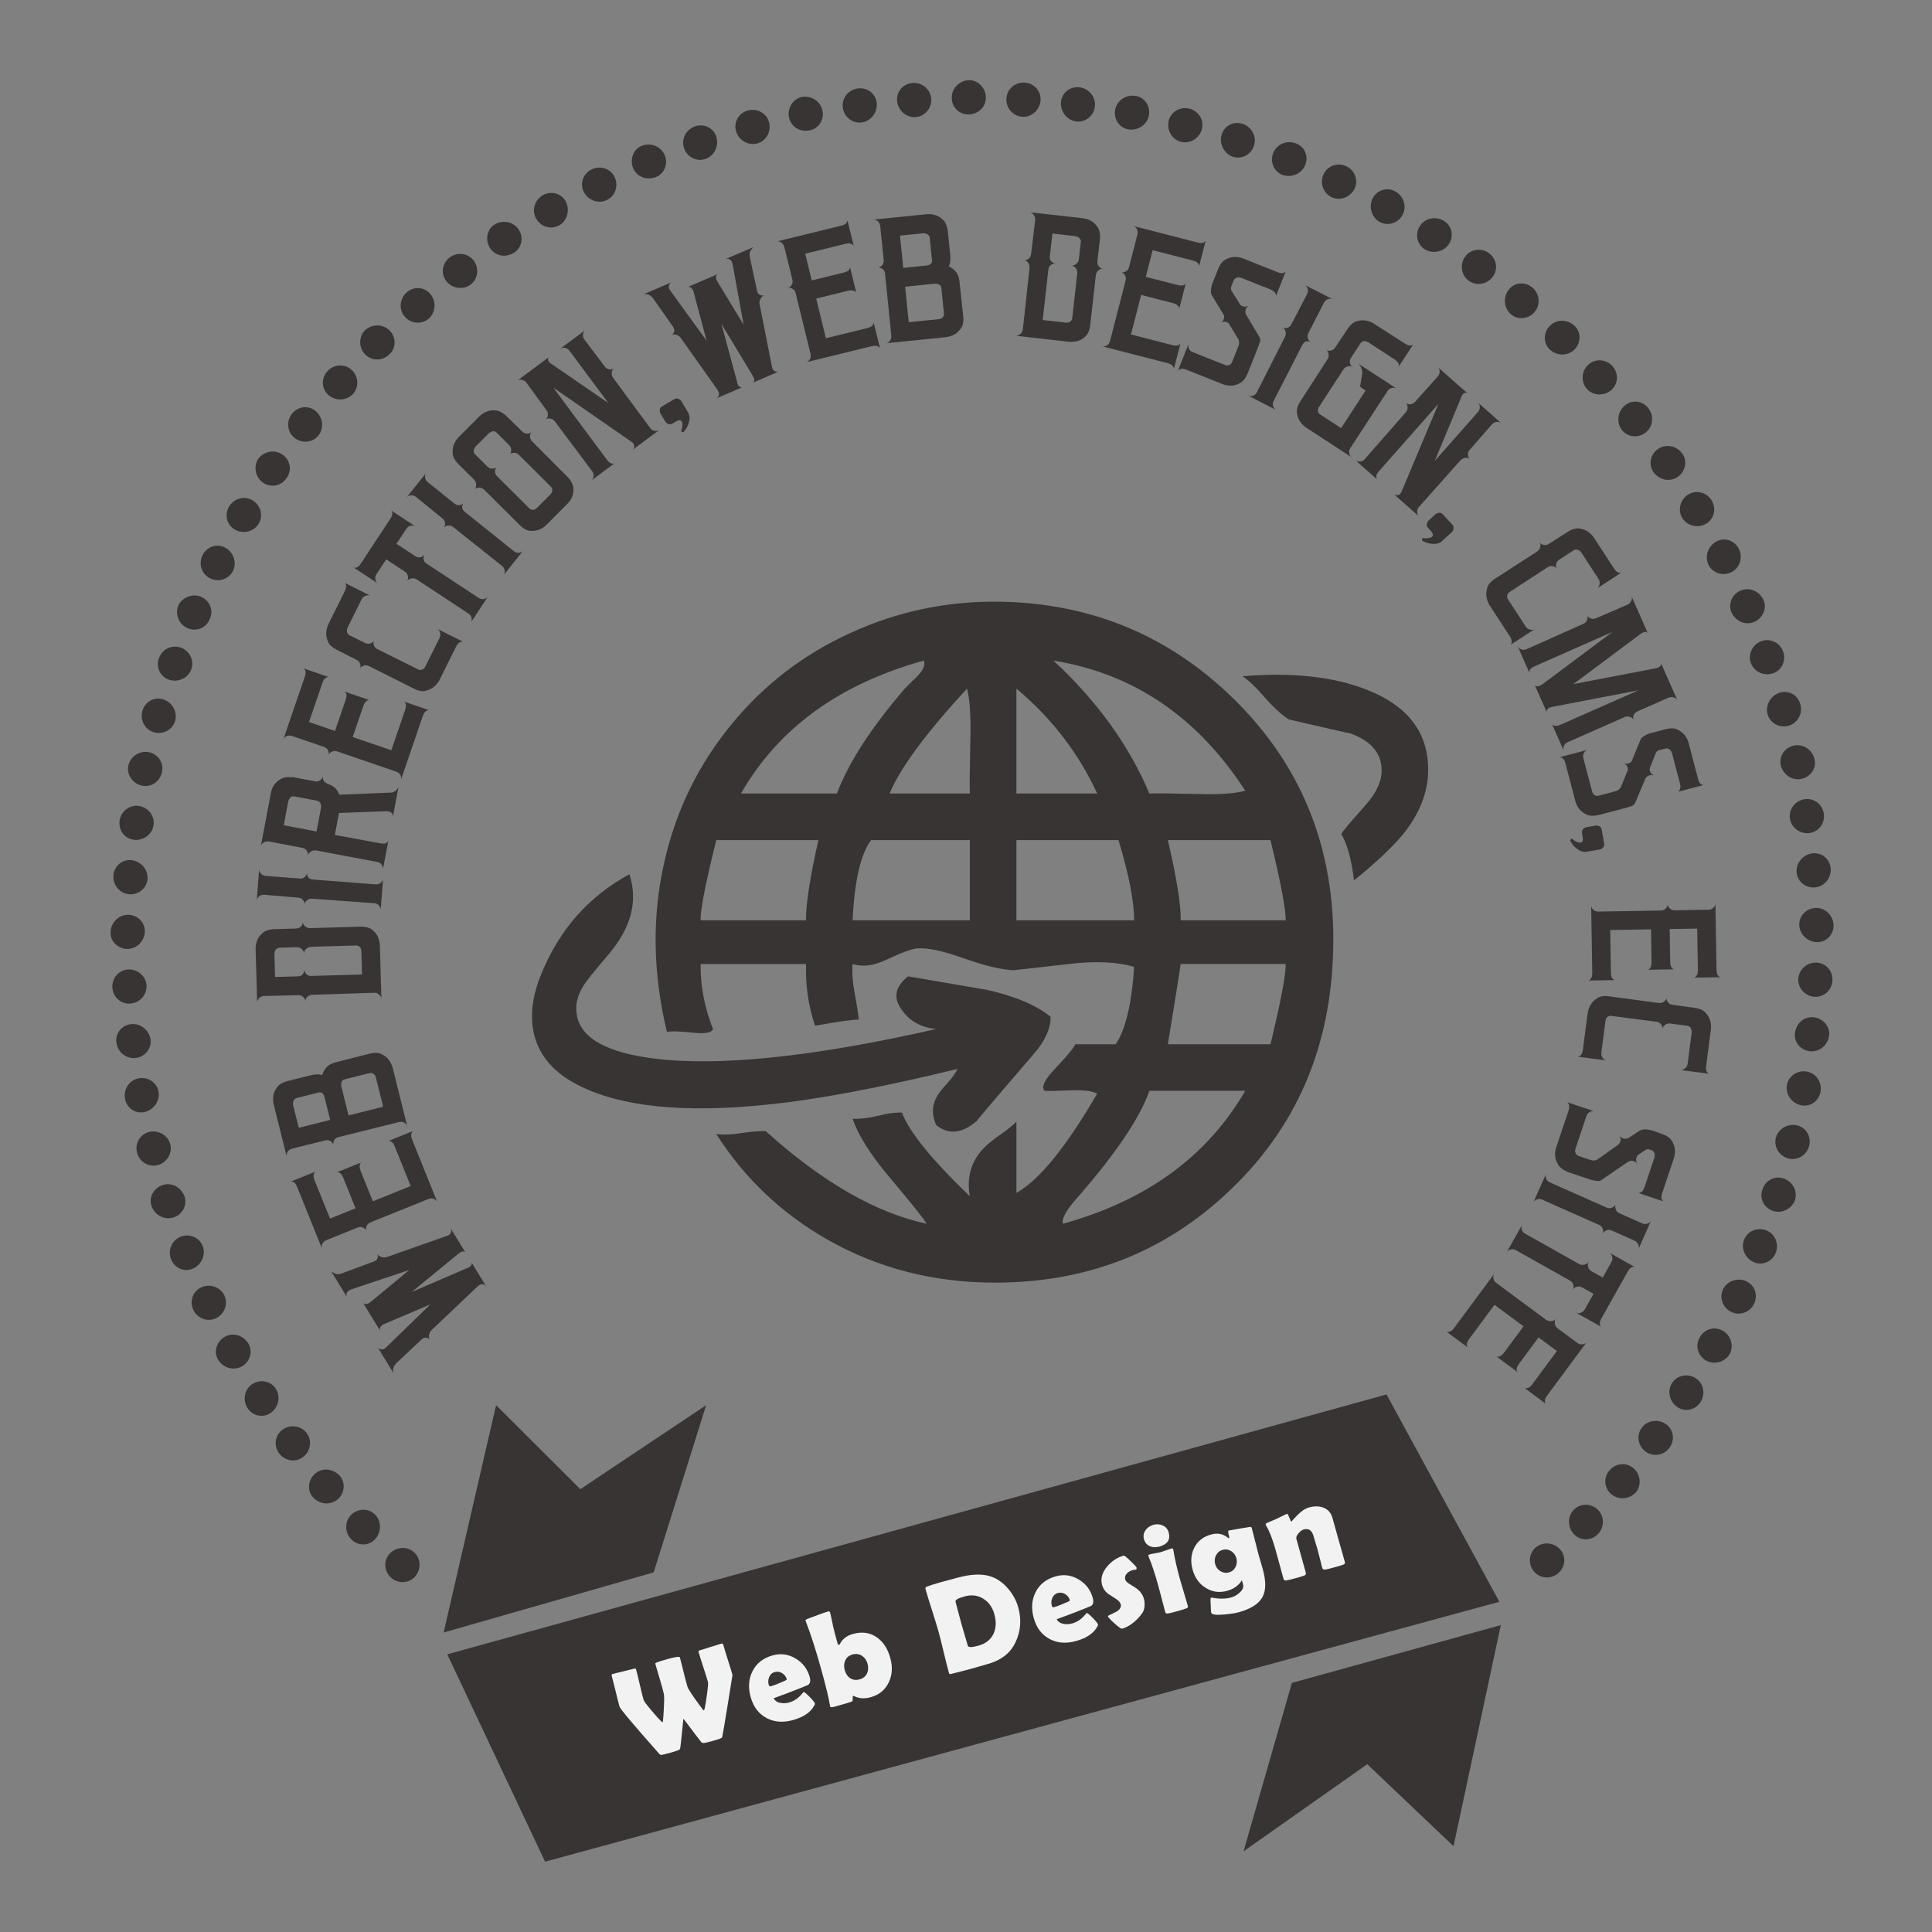
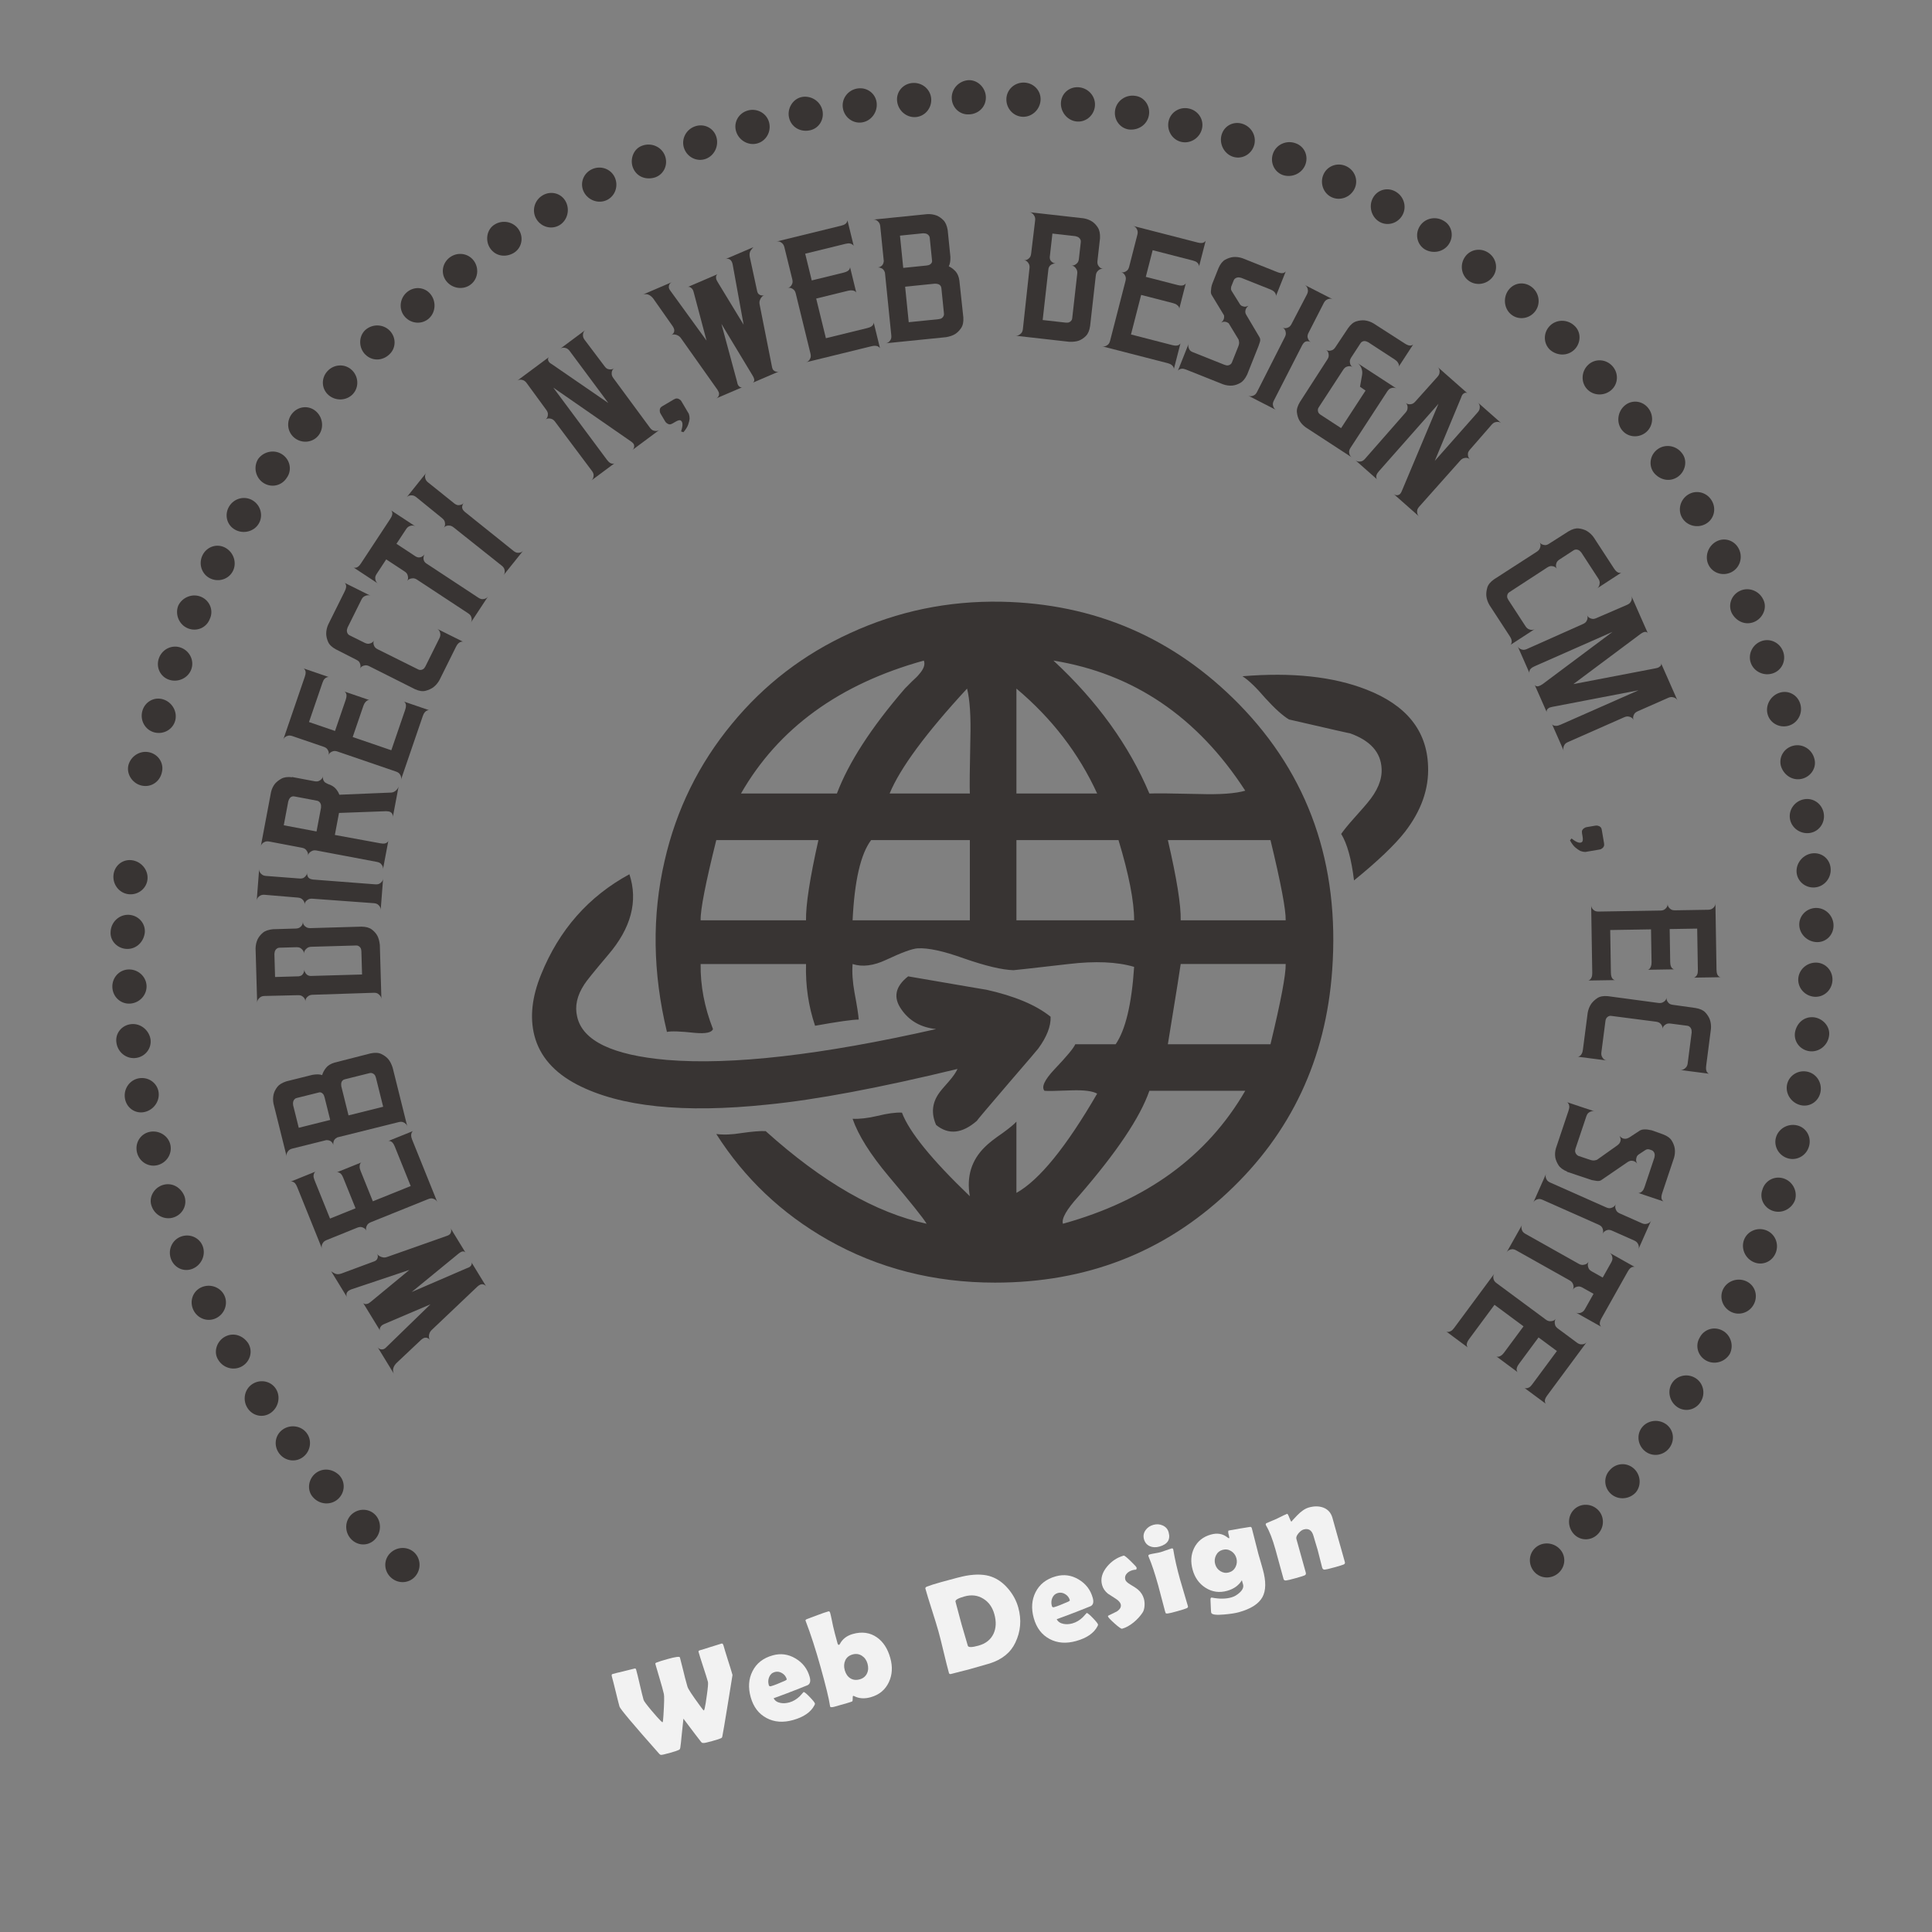
<svg xmlns="http://www.w3.org/2000/svg" version="1.1" x="0px" y="0px" width="160px" height="160px" viewBox="0 0 160 160" enable-background="new 0 0 160 160" xml:space="preserve">
  <rect x="0" y="0" width="160" height="160" fill="#808080" stroke="none" />
  <g id="レイヤー_5">
    <g>
-       <path fill="#383433" d="M48.062,123.328l10.417-6.959l-4.344,13.847l-17.396,4.981l4.345-18.828L48.062,123.328z M45.14,154.176    l79.03-21.524l-9.344-17.171l-77.784,21.523L45.14,154.176z M113.23,146.104l-10.244,7.213l4.005-13.949l17.3-4.782l-3.916,18.309    L113.23,146.104z" />
-     </g>
+       </g>
    <g>
      <path fill="#383433" d="M150.41,79.719c-0.783-0.016-1.448,0.588-1.486,1.352c-0.039,0.762,0.563,1.423,1.344,1.478    c0.781,0.052,1.447-0.555,1.488-1.353C151.797,80.397,151.192,79.735,150.41,79.719z" />
      <path fill="#383433" d="M150.183,84.244c-0.804-0.068-1.396,0.504-1.53,1.256c-0.115,0.756,0.419,1.451,1.196,1.556    c0.776,0.103,1.504-0.457,1.622-1.248C151.611,85.018,150.939,84.311,150.183,84.244z" />
      <path fill="#383433" d="M149.592,88.736c-0.774-0.118-1.495,0.398-1.61,1.154c-0.114,0.754,0.415,1.49,1.185,1.645    c0.768,0.152,1.488-0.365,1.609-1.155C150.896,89.586,150.366,88.851,149.592,88.736z" />
      <path fill="#383433" d="M148.801,93.193c-0.766-0.166-1.539,0.297-1.732,1.037c-0.189,0.738,0.27,1.502,1.026,1.707    c0.756,0.202,1.532-0.264,1.73-1.039C150.025,94.123,149.565,93.358,148.801,93.193z" />
      <path fill="#383433" d="M147.672,97.581c-0.758-0.218-1.505,0.212-1.719,0.944c-0.263,0.717,0.125,1.503,0.867,1.754    c0.74,0.252,1.566-0.154,1.84-0.905C148.885,98.605,148.419,97.797,147.672,97.581z" />
      <path fill="#383433" d="M146.236,101.875c-0.737-0.264-1.547,0.102-1.809,0.818c-0.263,0.719,0.111,1.543,0.835,1.842    c0.724,0.3,1.534-0.066,1.811-0.818C147.348,102.963,146.973,102.141,146.236,101.875z" />
      <path fill="#383433" d="M144.595,106.096c-0.718-0.313-1.569-0.008-1.901,0.681c-0.33,0.688-0.029,1.524,0.673,1.87    s1.554,0.043,1.9-0.678C145.615,107.246,145.313,106.408,144.595,106.096z" />
      <path fill="#383433" d="M142.629,110.18c-0.701-0.36-1.521-0.089-1.867,0.593c-0.396,0.652-0.169,1.498,0.509,1.89    c0.679,0.391,1.566,0.152,1.981-0.533C143.615,111.415,143.322,110.535,142.629,110.18z" />
      <path fill="#383433" d="M140.39,114.113c-0.672-0.402-1.539-0.199-1.935,0.453c-0.396,0.652-0.189,1.533,0.463,1.968    s1.519,0.231,1.935-0.454C141.269,115.396,141.061,114.517,140.39,114.113z" />
      <path fill="#383433" d="M137.959,117.934c-0.645-0.445-1.539-0.311-1.996,0.301s-0.324,1.491,0.299,1.969    c0.623,0.475,1.518,0.34,1.995-0.301C138.736,119.26,138.602,118.379,137.959,117.934z" />
      <path fill="#383433" d="M135.244,121.564c-0.621-0.493-1.469-0.373-1.953,0.214c-0.515,0.565-0.453,1.44,0.138,1.955    c0.591,0.513,1.507,0.449,2.045-0.143C135.982,122.975,135.852,122.043,135.244,121.564z" />
      <path fill="#383433" d="M130.304,125.064c-0.514,0.566-0.479,1.471,0.077,2.023c0.556,0.551,1.445,0.518,1.982-0.075    c0.541-0.593,0.504-1.497-0.077-2.021C131.703,124.466,130.816,124.499,130.304,125.064z" />
      <path fill="#383433" d="M127.148,128.184c-0.566,0.512-0.603,1.404-0.084,1.989c0.52,0.585,1.422,0.624,2.014,0.086    c0.594-0.539,0.629-1.431,0.083-1.989C128.615,127.707,127.713,127.668,127.148,128.184z" />
      <path fill="#383433" d="M32.289,128.65c-0.542,0.563-0.502,1.459,0.09,1.998c0.593,0.539,1.491,0.494,2.005-0.095    c0.515-0.589,0.475-1.484-0.09-1.999C33.729,128.041,32.831,128.084,32.289,128.65z" />
      <path fill="#383433" d="M29.126,125.409c-0.577,0.53-0.609,1.44-0.07,2.03c0.54,0.594,1.424,0.623,1.976,0.067    c0.551-0.556,0.583-1.466,0.07-2.03C30.588,124.912,29.704,124.882,29.126,125.409z" />
      <path fill="#383433" d="M26.125,122.017c-0.605,0.489-0.736,1.427-0.179,2.003c0.538,0.593,1.451,0.652,2.036,0.134    c0.587-0.521,0.646-1.399,0.131-1.964C27.581,121.643,26.741,121.522,26.125,122.017z" />
      <path fill="#383433" d="M25.4,118.68c-0.457-0.611-1.348-0.741-1.988-0.292c-0.64,0.45-0.771,1.336-0.292,1.978    c0.479,0.641,1.371,0.771,1.988,0.291C25.727,120.176,25.858,119.291,25.4,118.68z" />
      <path fill="#383433" d="M22.863,115.04c-0.396-0.651-1.259-0.849-1.927-0.442c-0.668,0.408-0.874,1.293-0.458,1.979    c0.417,0.684,1.28,0.881,1.928,0.442C23.055,116.578,23.26,115.694,22.863,115.04z" />
      <path fill="#383433" d="M20.558,111.246c-0.422-0.637-1.203-0.929-1.91-0.557c-0.68,0.356-1.01,1.263-0.57,1.934    c0.416,0.686,1.3,0.918,1.976,0.522C20.729,112.749,20.955,111.898,20.558,111.246z" />
      <path fill="#383433" d="M18.578,107.275c-0.331-0.687-1.18-0.986-1.896-0.669c-0.715,0.316-1.015,1.161-0.667,1.882    c0.348,0.723,1.197,1.023,1.896,0.67C18.61,108.807,18.909,107.963,18.578,107.275z" />
      <path fill="#383433" d="M16.794,103.216c-0.262-0.717-1.07-1.079-1.805-0.808c-0.735,0.27-1.107,1.1-0.832,1.85    c0.276,0.754,1.085,1.115,1.805,0.809C16.684,104.762,17.056,103.934,16.794,103.216z" />
      <path fill="#383433" d="M15.269,99.047c-0.291-0.706-1.006-1.143-1.769-0.916c-0.739,0.217-1.233,1.042-0.931,1.786    c0.274,0.752,1.097,1.153,1.836,0.895C15.145,100.554,15.531,99.764,15.269,99.047z" />
      <path fill="#383433" d="M13.077,96.484c0.755-0.21,1.213-0.977,1.023-1.719c-0.19-0.737-0.963-1.195-1.728-1.024    c-0.764,0.173-1.222,0.941-1.023,1.718C11.548,96.234,12.323,96.693,13.077,96.484z" />
      <path fill="#383433" d="M11.952,92.096c0.767-0.16,1.296-0.902,1.181-1.656c-0.114-0.755-0.834-1.268-1.608-1.145    s-1.303,0.863-1.181,1.656C10.464,91.742,11.186,92.254,11.952,92.096z" />
      <path fill="#383433" d="M11.268,87.615c0.776-0.109,1.311-0.811,1.195-1.564c-0.133-0.752-0.822-1.311-1.585-1.239    c-0.796,0.075-1.37,0.778-1.232,1.567C9.766,87.171,10.493,87.725,11.268,87.615z" />
      <path fill="#383433" d="M10.792,83.113c0.781-0.058,1.383-0.725,1.345-1.488c-0.039-0.761-0.705-1.361-1.487-1.339    c-0.782,0.021-1.385,0.689-1.345,1.487C9.345,82.572,10.012,83.173,10.792,83.113z" />
      <path fill="#383433" d="M10.563,78.587c0.781-0.007,1.367-0.633,1.433-1.397c0.039-0.762-0.564-1.402-1.347-1.43    c-0.782-0.028-1.45,0.598-1.489,1.397C9.094,77.956,9.778,78.597,10.563,78.587z" />
      <path fill="#383433" d="M10.734,74.062c0.782,0.042,1.447-0.544,1.486-1.306c0.038-0.762-0.563-1.444-1.343-1.522    c-0.779-0.077-1.445,0.507-1.485,1.306S9.953,74.021,10.734,74.062z" />
-       <path fill="#383433" d="M11.097,69.549c0.778,0.091,1.502-0.447,1.618-1.2c0.115-0.755-0.418-1.472-1.19-1.6    c-0.772-0.128-1.498,0.41-1.618,1.202C9.786,68.742,10.319,69.46,11.097,69.549z" />
      <path fill="#383433" d="M11.78,65.069c0.782,0.145,1.463-0.36,1.626-1.106c0.19-0.737-0.272-1.482-1.035-1.661    c-0.763-0.177-1.543,0.307-1.742,1.083C10.459,64.166,11.022,64.93,11.78,65.069z" />
      <path fill="#383433" d="M12.795,60.657c0.759,0.19,1.529-0.253,1.719-0.993c0.189-0.737-0.264-1.523-1.014-1.75    c-0.749-0.228-1.519,0.217-1.719,0.993C11.581,59.681,12.036,60.465,12.795,60.657z" />
      <path fill="#383433" d="M14.016,56.298c0.745,0.24,1.563-0.146,1.825-0.864c0.263-0.715-0.118-1.52-0.852-1.796    c-0.732-0.276-1.55,0.11-1.825,0.862C12.889,55.252,13.271,56.056,14.016,56.298z" />
      <path fill="#383433" d="M15.573,52.041c0.731,0.29,1.523-0.061,1.798-0.773c0.332-0.687,0.023-1.506-0.69-1.83    c-0.713-0.323-1.574,0-1.921,0.722C14.471,50.906,14.849,51.755,15.573,52.041z" />
      <path fill="#383433" d="M17.419,47.907c0.708,0.334,1.55,0.048,1.881-0.639c0.331-0.688,0.039-1.544-0.652-1.914    c-0.69-0.369-1.534-0.082-1.882,0.639C16.419,46.715,16.711,47.571,17.419,47.907z" />
      <path fill="#383433" d="M19.465,43.866c0.685,0.382,1.561,0.162,1.958-0.491c0.396-0.651,0.178-1.516-0.487-1.928    c-0.665-0.412-1.543-0.193-1.958,0.491C18.562,42.624,18.781,43.487,19.465,43.866z" />
      <path fill="#383433" d="M21.818,39.995c0.663,0.427,1.503,0.232,1.919-0.409c0.458-0.61,0.312-1.474-0.326-1.929    c-0.637-0.455-1.544-0.303-2.022,0.338C20.953,38.666,21.165,39.574,21.818,39.995z" />
      <path fill="#383433" d="M24.43,36.295c0.63,0.466,1.51,0.348,1.968-0.263c0.457-0.612,0.335-1.509-0.272-2.003    c-0.606-0.496-1.488-0.376-1.967,0.262C23.678,34.933,23.8,35.831,24.43,36.295z" />
      <path fill="#383433" d="M29.235,32.622c0.513-0.565,0.465-1.455-0.109-1.988c-0.573-0.533-1.476-0.484-2.014,0.108    c-0.539,0.593-0.489,1.482,0.109,1.988C27.82,33.235,28.721,33.187,29.235,32.622z" />
      <path fill="#383433" d="M32.239,29.354c0.565-0.512,0.588-1.389,0.049-1.958c-0.538-0.569-1.455-0.595-2.047-0.056    c-0.577,0.555-0.529,1.503,0.027,2.036C30.842,29.928,31.688,29.882,32.239,29.354z" />
      <path fill="#383433" d="M35.526,26.368c0.564-0.513,0.616-1.419,0.116-2.021c-0.5-0.602-1.387-0.654-1.98-0.115    c-0.592,0.538-0.644,1.444-0.116,2.02C34.075,26.831,34.961,26.883,35.526,26.368z" />
      <path fill="#383433" d="M39.242,21.597c-0.46-0.631-1.354-0.758-1.995-0.279c-0.642,0.481-0.763,1.366-0.274,1.976    c0.49,0.611,1.384,0.736,1.996,0.279C39.58,23.115,39.703,22.231,39.242,21.597z" />
      <path fill="#383433" d="M42.971,19.031c-0.418-0.661-1.314-0.86-1.997-0.444c-0.689,0.409-0.81,1.368-0.371,1.991    c0.46,0.659,1.287,0.756,1.944,0.368C43.2,20.551,43.39,19.693,42.971,19.031z" />
      <path fill="#383433" d="M46.845,16.678c-0.375-0.686-1.235-0.907-1.919-0.493c-0.685,0.416-0.909,1.295-0.501,1.963    c0.406,0.669,1.266,0.89,1.918,0.495C46.994,18.245,47.219,17.367,46.845,16.678z" />
      <path fill="#383433" d="M50.91,14.68c-0.33-0.709-1.182-1.003-1.903-0.658c-0.722,0.347-1.011,1.194-0.649,1.888    c0.364,0.693,1.215,0.988,1.904,0.656C50.949,16.234,51.24,15.392,50.91,14.68z" />
      <path fill="#383433" d="M55.065,12.885c-0.282-0.73-1.122-1.098-1.873-0.823c-0.759,0.258-1.06,1.184-0.751,1.881    c0.326,0.736,1.113,0.983,1.838,0.739C54.995,14.42,55.348,13.618,55.065,12.885z" />
      <path fill="#383433" d="M59.322,11.328c-0.235-0.747-1.035-1.131-1.787-0.856c-0.752,0.275-1.144,1.094-0.874,1.83    c0.27,0.734,1.07,1.119,1.787,0.854C59.164,12.894,59.556,12.075,59.322,11.328z" />
      <path fill="#383433" d="M63.699,10.161c-0.185-0.762-0.965-1.216-1.74-1.018c-0.775,0.201-1.224,0.972-1.003,1.723    c0.221,0.753,1,1.208,1.739,1.018C63.434,11.692,63.883,10.921,63.699,10.161z" />
      <path fill="#383433" d="M68.122,9.203c-0.135-0.771-0.887-1.298-1.678-1.178c-0.789,0.137-1.269,0.962-1.1,1.713    c0.175,0.776,0.904,1.199,1.656,1.068C67.755,10.693,68.257,9.974,68.122,9.203z" />
      <path fill="#383433" d="M72.602,8.517c-0.084-0.776-0.796-1.312-1.587-1.19c-0.792,0.12-1.335,0.845-1.213,1.62    c0.122,0.773,0.833,1.307,1.587,1.191C72.144,10.022,72.687,9.298,72.602,8.517z" />
      <path fill="#383433" d="M75.609,6.869C74.81,6.91,74.22,7.577,74.292,8.355c0.071,0.781,0.747,1.382,1.51,1.343    c0.762-0.039,1.353-0.702,1.319-1.486C77.085,7.43,76.409,6.828,75.609,6.869z" />
      <path fill="#383433" d="M80.227,6.637c-0.8,0.041-1.431,0.708-1.409,1.49c0.022,0.785,0.657,1.386,1.42,1.347    C81,9.455,81.632,8.895,81.646,8.099C81.662,7.329,81.024,6.621,80.227,6.637z" />
      <path fill="#383433" d="M84.843,6.84c-0.8-0.042-1.471,0.562-1.499,1.345s0.566,1.447,1.33,1.486    c0.76,0.04,1.434-0.562,1.499-1.345C86.238,7.547,85.643,6.88,84.843,6.84z" />
      <path fill="#383433" d="M89.443,7.239c-0.792-0.119-1.497,0.416-1.576,1.194c-0.079,0.779,0.471,1.505,1.226,1.62    c0.753,0.116,1.459-0.417,1.575-1.194C90.783,8.086,90.234,7.36,89.443,7.239z" />
      <path fill="#383433" d="M94.014,7.938c-0.792-0.121-1.537,0.407-1.665,1.178c-0.13,0.773,0.378,1.494,1.132,1.607    c0.76,0.091,1.492-0.366,1.656-1.125C95.303,8.828,94.811,8.034,94.014,7.938z" />
      <path fill="#383433" d="M98.512,9c-0.776-0.201-1.55,0.258-1.729,1.018c-0.179,0.764,0.275,1.537,1.014,1.726    c0.739,0.189,1.515-0.268,1.73-1.02C99.742,9.972,99.286,9.199,98.512,9z" />
      <path fill="#383433" d="M102.953,10.272c-0.752-0.273-1.547,0.106-1.781,0.875c-0.222,0.729,0.173,1.555,0.89,1.818    c0.716,0.264,1.513-0.122,1.775-0.858C104.102,11.369,103.705,10.547,102.953,10.272z" />
      <path fill="#383433" d="M107.295,11.864c-0.752-0.278-1.586,0.094-1.861,0.827c-0.277,0.734,0.079,1.54,0.796,1.802    c0.724,0.245,1.544-0.094,1.849-0.795C108.397,12.963,108.053,12.124,107.295,11.864z" />
      <path fill="#383433" d="M111.504,13.771c-0.723-0.347-1.57-0.049-1.893,0.664c-0.325,0.711-0.029,1.561,0.657,1.891    c0.688,0.331,1.536,0.033,1.894-0.663C112.52,14.968,112.224,14.119,111.504,13.771z" />
      <path fill="#383433" d="M116.123,17.854c0.402-0.671,0.172-1.553-0.512-1.967c-0.684-0.419-1.541-0.191-1.918,0.515    c-0.361,0.674-0.131,1.552,0.521,1.952C114.865,18.75,115.721,18.527,116.123,17.854z" />
      <path fill="#383433" d="M119.974,20.241c0.453-0.658,0.284-1.555-0.411-1.954c-0.686-0.417-1.574-0.214-1.986,0.451    c-0.414,0.665-0.221,1.525,0.434,1.921C118.673,21.036,119.537,20.873,119.974,20.241z" />
      <path fill="#383433" d="M121.617,23.24c0.611,0.457,1.501,0.329,1.986-0.287c0.484-0.613,0.359-1.501-0.282-1.98    c-0.642-0.48-1.532-0.352-1.985,0.286C120.879,21.895,121.005,22.782,121.617,23.24z" />
      <path fill="#383433" d="M127.064,25.87c0.524-0.581,0.468-1.49-0.124-2.027c-0.595-0.537-1.472-0.489-1.976,0.129    c-0.487,0.594-0.438,1.512,0.129,2.023C125.659,26.509,126.541,26.454,127.064,25.87z" />
      <path fill="#383433" d="M130.381,28.958c0.561-0.548,0.59-1.484-0.02-2.007c-0.592-0.538-1.506-0.51-2.039,0.064    c-0.534,0.572-0.507,1.453,0.057,1.967C128.963,29.477,129.82,29.503,130.381,28.958z" />
      <path fill="#383433" d="M133.429,32.312c0.593-0.511,0.64-1.405,0.101-1.997c-0.537-0.593-1.437-0.638-2.006-0.101    c-0.568,0.539-0.615,1.432-0.102,1.997C131.935,32.777,132.834,32.821,133.429,32.312z" />
      <path fill="#383433" d="M136.262,35.842c0.625-0.47,0.744-1.373,0.264-2.013c-0.479-0.643-1.357-0.756-1.96-0.256    c-0.603,0.5-0.722,1.4-0.265,2.013C134.757,36.199,135.635,36.312,136.262,35.842z" />
      <path fill="#383433" d="M136.961,39.143c0.48,0.595,1.293,0.803,1.957,0.366c0.646-0.422,0.877-1.353,0.377-1.978    c-0.479-0.642-1.383-0.788-2.016-0.329C136.645,37.662,136.502,38.532,136.961,39.143z" />
      <path fill="#383433" d="M139.318,42.9c0.397,0.652,1.271,0.87,1.952,0.483c0.683-0.387,0.898-1.254,0.482-1.938    c-0.415-0.686-1.29-0.901-1.952-0.483C139.137,41.38,138.922,42.248,139.318,42.9z" />
      <path fill="#383433" d="M141.489,46.769c0.331,0.687,1.172,0.969,1.876,0.627c0.705-0.34,0.996-1.202,0.648-1.923    c-0.35-0.722-1.189-1.003-1.877-0.628C141.449,45.219,141.158,46.081,141.489,46.769z" />
      <path fill="#383433" d="M143.416,50.769c0.359,0.674,1.106,1.041,1.847,0.741c0.71-0.288,1.13-1.162,0.756-1.871    c-0.346-0.723-1.205-1.041-1.915-0.712C143.393,49.256,143.085,50.082,143.416,50.769z" />
      <path fill="#383433" d="M144.999,54.913c0.263,0.716,1.078,1.099,1.821,0.851c0.742-0.245,1.123-1.057,0.849-1.808    c-0.276-0.752-1.093-1.133-1.822-0.851C145.115,53.387,144.736,54.196,144.999,54.913z" />
      <path fill="#383433" d="M147.391,57.364c-0.748,0.234-1.201,1.023-1.012,1.764c0.188,0.739,0.957,1.178,1.716,0.981    c0.757-0.198,1.211-0.987,1.011-1.762C148.905,57.571,148.137,57.132,147.391,57.364z" />
      <path fill="#383433" d="M148.52,61.755c-0.763,0.183-1.225,0.933-1.035,1.672c0.218,0.732,0.91,1.23,1.682,1.083    c0.768-0.148,1.314-0.914,1.09-1.685C150.057,62.048,149.279,61.571,148.52,61.755z" />
      <path fill="#383433" d="M149.421,66.189c-0.771,0.134-1.304,0.854-1.188,1.609c0.115,0.753,0.839,1.287,1.616,1.19    c0.776-0.098,1.31-0.82,1.189-1.611C150.916,66.586,150.193,66.056,149.421,66.189z" />
      <path fill="#383433" d="M150.105,70.669c-0.76,0.082-1.356,0.769-1.322,1.531c0.037,0.762,0.702,1.343,1.484,1.296    c0.781-0.049,1.383-0.736,1.342-1.535C151.572,71.163,150.903,70.584,150.105,70.669z" />
      <path fill="#383433" d="M150.354,75.193c-0.783,0.033-1.385,0.68-1.346,1.444c0.039,0.762,0.706,1.382,1.488,1.386    c0.783,0.001,1.387-0.645,1.348-1.444C151.804,75.78,151.135,75.16,150.354,75.193z" />
    </g>
  </g>
  <g id="レイヤー_34" display="none">
    <path display="inline" fill="#729FAA" d="M77.525,93.164c-0.415-0.942-0.337-1.821,0.241-2.633   c0.101-0.157,0.379-0.485,0.823-0.983c0.342-0.393,0.578-0.735,0.708-1.023c-6.501,1.574-11.741,2.558-15.729,2.95   c-6.973,0.735-12.229,0.185-15.769-1.651c-1.915-0.996-3.094-2.347-3.54-4.05c-0.393-1.521-0.208-3.212,0.553-5.073   c1.494-3.697,3.93-6.463,7.313-8.299c0.732,2.229,0.144,4.458-1.769,6.687c-1.154,1.362-1.81,2.175-1.968,2.437   c-0.603,0.918-0.8,1.808-0.589,2.675c0.446,1.99,2.922,3.185,7.434,3.577c5.373,0.445,12.804-0.405,22.293-2.555   c-1.257-0.133-2.21-0.669-2.866-1.614c-0.712-0.994-0.527-1.912,0.55-2.752c4.564,0.786,6.71,1.154,6.451,1.101   c2.358,0.525,4.139,1.271,5.346,2.243c0.027,0.787-0.314,1.665-1.022,2.634c-0.051,0.079-0.827,0.982-2.32,2.714   c-1.888,2.201-2.808,3.291-2.752,3.263C79.681,93.886,78.553,94.004,77.525,93.164z M82.918,49.831   c7.731,0.157,14.299,2.987,19.699,8.493c5.767,5.9,8.337,13.239,7.709,22.022c-0.522,7.366-3.409,13.502-8.652,18.404   c-5.299,4.981-11.718,7.472-19.27,7.472c-5.059,0-9.674-1.18-13.84-3.54c-3.829-2.177-6.909-5.099-9.244-8.768   c0.604,0.078,1.299,0.051,2.085-0.079c0.918-0.131,1.586-0.185,2.005-0.16c4.691,4.223,9.14,6.78,13.329,7.67   c-0.259-0.446-1.308-1.755-3.144-3.933c-1.517-1.808-2.516-3.394-2.988-4.759c0.574,0.027,1.259-0.051,2.045-0.235   c0.841-0.208,1.521-0.301,2.043-0.275c0.601,1.601,2.479,3.908,5.623,6.922c-0.287-1.625,0.13-2.988,1.258-4.089   c0.314-0.315,0.804-0.696,1.456-1.141c0.578-0.421,0.957-0.735,1.143-0.945c0,0.157,0,2.125,0,5.9   c1.887-1.05,4.116-3.79,6.687-8.219c-0.369-0.211-1.055-0.302-2.049-0.275c-1.309,0.053-2.086,0.064-2.316,0.038   c-0.268-0.313,0.009-0.903,0.823-1.771c1.021-1.072,1.6-1.768,1.729-2.082h3.345c0.81-1.18,1.327-3.316,1.53-6.409   c-1.415-0.418-3.219-0.498-5.425-0.236c-2.964,0.34-4.48,0.511-4.564,0.511c-0.942-0.025-2.316-0.353-4.125-0.982   c-1.678-0.604-2.95-0.879-3.815-0.828c-0.449,0.027-1.308,0.342-2.594,0.946c-1.05,0.497-1.979,0.615-2.793,0.354   c-0.055,0.682,0,1.468,0.158,2.358c0.208,1.101,0.323,1.85,0.351,2.242c-0.522,0-1.729,0.172-3.616,0.512   c-0.549-1.625-0.799-3.33-0.749-5.112h-8.729c-0.024,1.782,0.315,3.577,1.023,5.388c-0.104,0.288-0.604,0.393-1.494,0.313   c-1.208-0.131-1.979-0.156-2.319-0.078c-1.182-4.901-1.247-9.62-0.196-14.157c0.968-4.247,2.83-8.034,5.583-11.364   c2.673-3.251,5.938-5.755,9.794-7.512C74.345,50.617,78.511,49.751,82.918,49.831z M66.751,76.216   c-0.023-1.257,0.314-3.473,1.026-6.645H59.32c-0.89,3.565-1.322,5.78-1.297,6.645H66.751z M69.308,65.717   c0.972-2.569,2.844-5.466,5.628-8.691c0.129-0.129,0.323-0.326,0.586-0.59c0.288-0.261,0.487-0.458,0.588-0.589   c0.397-0.446,0.527-0.825,0.397-1.14c-7.001,1.94-12.049,5.609-15.142,11.01H69.308z M80.319,69.571h-8.175   c-0.87,1.154-1.378,3.369-1.536,6.645h9.711V69.571z M80.319,65.717c-0.028-0.497-0.009-2.007,0.042-4.522   c0.05-1.862-0.042-3.251-0.273-4.169c-3.413,3.697-5.55,6.594-6.414,8.691H80.319z M84.176,65.717h6.687   c-1.525-3.329-3.755-6.227-6.687-8.691V65.717z M93.924,76.216c0-1.572-0.43-3.787-1.295-6.645h-8.453v6.645H93.924z    M95.187,65.717c0.471-0.025,1.845-0.014,4.129,0.04c1.729,0.053,3.001-0.04,3.811-0.275c-3.958-6.109-9.249-9.699-15.885-10.775   C90.862,58.062,93.507,61.733,95.187,65.717z M88.027,101.345c6.922-1.915,11.954-5.584,15.099-11.011h-7.939   c-0.764,2.201-2.715,5.112-5.859,8.73C88.328,100.165,87.895,100.926,88.027,101.345z M106.475,76.216   c0.021-0.865-0.397-3.08-1.259-6.645h-8.499c0.735,3.172,1.092,5.388,1.063,6.645H106.475z M105.216,86.48   c0.861-3.566,1.28-5.78,1.259-6.646H97.78c0,0.079-0.352,2.294-1.063,6.646H105.216z M102.895,56.004   c4.089-0.34,7.51,0.025,10.261,1.101c3.307,1.285,5.009,3.396,5.11,6.331c0.083,1.889-0.564,3.711-1.924,5.468   c-0.842,1.075-2.242,2.412-4.208,4.009c-0.212-1.755-0.564-3.041-1.063-3.852c0.24-0.342,0.592-0.775,1.063-1.3   c0.629-0.707,1-1.126,1.101-1.257c0.842-0.997,1.23-1.94,1.184-2.833c-0.055-1.362-0.934-2.345-2.635-2.948   c0.156,0.053-1.526-0.329-5.037-1.14c-0.521-0.314-1.178-0.906-1.964-1.771C104.023,56.921,103.389,56.318,102.895,56.004z" />
  </g>
  <g id="レイヤー_34のコピー">
    <path fill="#383433" d="M77.525,93.164c-0.415-0.942-0.337-1.821,0.241-2.633c0.101-0.157,0.379-0.485,0.823-0.983   c0.342-0.393,0.578-0.735,0.708-1.023c-6.501,1.574-11.741,2.558-15.729,2.95c-6.973,0.735-12.229,0.185-15.769-1.651   c-1.915-0.996-3.094-2.347-3.54-4.05c-0.393-1.521-0.208-3.212,0.553-5.073c1.494-3.697,3.93-6.463,7.313-8.299   c0.732,2.229,0.144,4.458-1.769,6.687c-1.154,1.362-1.81,2.175-1.968,2.437c-0.603,0.918-0.8,1.808-0.589,2.675   c0.446,1.99,2.922,3.185,7.434,3.577c5.373,0.445,12.804-0.405,22.293-2.555c-1.257-0.133-2.21-0.669-2.866-1.614   c-0.712-0.994-0.527-1.912,0.55-2.752c4.564,0.786,6.71,1.154,6.451,1.101c2.358,0.525,4.139,1.271,5.346,2.243   c0.027,0.787-0.314,1.665-1.022,2.634c-0.051,0.079-0.827,0.982-2.32,2.714c-1.888,2.201-2.808,3.291-2.752,3.263   C79.681,93.886,78.553,94.004,77.525,93.164z M82.918,49.831c7.731,0.157,14.299,2.987,19.699,8.493   c5.767,5.9,8.337,13.239,7.709,22.022c-0.522,7.366-3.409,13.502-8.652,18.404c-5.299,4.981-11.718,7.472-19.27,7.472   c-5.059,0-9.674-1.18-13.84-3.54c-3.829-2.177-6.909-5.099-9.244-8.768c0.604,0.078,1.299,0.051,2.085-0.079   c0.918-0.131,1.586-0.185,2.005-0.16c4.691,4.223,9.14,6.78,13.329,7.67c-0.259-0.446-1.308-1.755-3.144-3.933   c-1.517-1.808-2.516-3.394-2.988-4.759c0.574,0.027,1.259-0.051,2.045-0.235c0.841-0.208,1.521-0.301,2.043-0.275   c0.601,1.601,2.479,3.908,5.623,6.922c-0.287-1.625,0.13-2.988,1.258-4.089c0.314-0.315,0.804-0.696,1.456-1.141   c0.578-0.421,0.957-0.735,1.143-0.945c0,0.157,0,2.125,0,5.9c1.887-1.05,4.116-3.79,6.687-8.219   c-0.369-0.211-1.055-0.302-2.049-0.275c-1.309,0.053-2.086,0.064-2.316,0.038c-0.268-0.313,0.009-0.903,0.823-1.771   c1.021-1.072,1.6-1.768,1.729-2.082h3.345c0.81-1.18,1.327-3.316,1.53-6.409c-1.415-0.418-3.219-0.498-5.425-0.236   c-2.964,0.34-4.48,0.511-4.564,0.511c-0.942-0.025-2.316-0.353-4.125-0.982c-1.678-0.604-2.95-0.879-3.815-0.828   c-0.449,0.027-1.308,0.342-2.594,0.946c-1.05,0.497-1.979,0.615-2.793,0.354c-0.055,0.682,0,1.468,0.158,2.358   c0.208,1.101,0.323,1.85,0.351,2.242c-0.522,0-1.729,0.172-3.616,0.512c-0.549-1.625-0.799-3.33-0.749-5.112h-8.729   c-0.024,1.782,0.315,3.577,1.023,5.388c-0.104,0.288-0.604,0.393-1.494,0.313c-1.208-0.131-1.979-0.156-2.319-0.078   c-1.182-4.901-1.247-9.62-0.196-14.157c0.968-4.247,2.83-8.034,5.583-11.364c2.673-3.251,5.938-5.755,9.794-7.512   C74.345,50.617,78.511,49.751,82.918,49.831z M66.751,76.216c-0.023-1.257,0.314-3.473,1.026-6.645H59.32   c-0.89,3.565-1.322,5.78-1.297,6.645H66.751z M69.308,65.717c0.972-2.569,2.844-5.466,5.628-8.691   c0.129-0.129,0.323-0.326,0.586-0.59c0.288-0.261,0.487-0.458,0.588-0.589c0.397-0.446,0.527-0.825,0.397-1.14   c-7.001,1.94-12.049,5.609-15.142,11.01H69.308z M80.319,69.571h-8.175c-0.87,1.154-1.378,3.369-1.536,6.645h9.711V69.571z    M80.319,65.717c-0.028-0.497-0.009-2.007,0.042-4.522c0.05-1.862-0.042-3.251-0.273-4.169c-3.413,3.697-5.55,6.594-6.414,8.691   H80.319z M84.176,65.717h6.687c-1.525-3.329-3.755-6.227-6.687-8.691V65.717z M93.924,76.216c0-1.572-0.43-3.787-1.295-6.645   h-8.453v6.645H93.924z M95.187,65.717c0.471-0.025,1.845-0.014,4.129,0.04c1.729,0.053,3.001-0.04,3.811-0.275   c-3.958-6.109-9.249-9.699-15.885-10.775C90.862,58.062,93.507,61.733,95.187,65.717z M88.027,101.345   c6.922-1.915,11.954-5.584,15.099-11.011h-7.939c-0.764,2.201-2.715,5.112-5.859,8.73   C88.328,100.165,87.895,100.926,88.027,101.345z M106.475,76.216c0.021-0.865-0.397-3.08-1.259-6.645h-8.499   c0.735,3.172,1.092,5.388,1.063,6.645H106.475z M105.216,86.48c0.861-3.566,1.28-5.78,1.259-6.646H97.78   c0,0.079-0.352,2.294-1.063,6.646H105.216z M102.895,56.004c4.089-0.34,7.51,0.025,10.261,1.101   c3.307,1.285,5.009,3.396,5.11,6.331c0.083,1.889-0.564,3.711-1.924,5.468c-0.842,1.075-2.242,2.412-4.208,4.009   c-0.212-1.755-0.564-3.041-1.063-3.852c0.24-0.342,0.592-0.775,1.063-1.3c0.629-0.707,1-1.126,1.101-1.257   c0.842-0.997,1.23-1.94,1.184-2.833c-0.055-1.362-0.934-2.345-2.635-2.948c0.156,0.053-1.526-0.329-5.037-1.14   c-0.521-0.314-1.178-0.906-1.964-1.771C104.023,56.921,103.389,56.318,102.895,56.004z" />
  </g>
  <g id="レイヤー_35のコピー">
    <g>
      <path fill="#383433" d="M27.427,105.283c0.063,0.052,0.165,0.114,0.307,0.186c0.142,0.072,0.32,0.073,0.533,0.002l2.639-0.979    c0.152-0.048,0.254-0.11,0.305-0.187c0.052-0.077,0.077-0.152,0.076-0.228c0.01-0.082-0.011-0.167-0.065-0.255    c0.054,0.088,0.126,0.157,0.217,0.207c0.073,0.046,0.166,0.08,0.277,0.102c0.112,0.022,0.235,0.008,0.369-0.044l4.898-1.729    c0.152-0.048,0.253-0.11,0.305-0.187c0.051-0.077,0.077-0.152,0.076-0.228c0.011-0.082-0.011-0.167-0.065-0.255l1.25,2.043    c-0.027-0.043-0.076-0.074-0.146-0.091c-0.053-0.013-0.119-0.003-0.197,0.029c-0.078,0.033-0.177,0.101-0.295,0.203l-3.816,3.127    l4.532-1.957c0.152-0.048,0.258-0.102,0.32-0.162c0.062-0.06,0.098-0.116,0.111-0.17c0.017-0.07,0.012-0.128-0.015-0.172    l1.24,2.027c-0.054-0.088-0.119-0.146-0.197-0.174c-0.066-0.035-0.144-0.045-0.232-0.028c-0.088,0.017-0.191,0.076-0.31,0.179    l-3.752,3.563c-0.107,0.096-0.181,0.197-0.221,0.305c-0.04,0.107-0.056,0.204-0.049,0.291c0.003,0.104,0.032,0.199,0.085,0.287    c-0.054-0.088-0.119-0.146-0.197-0.174c-0.066-0.035-0.144-0.044-0.232-0.028c-0.088,0.017-0.191,0.076-0.31,0.179l-2.054,1.936    c-0.19,0.207-0.277,0.411-0.26,0.612c0.003,0.104,0.032,0.199,0.085,0.287l-1.381-2.258c0.054,0.089,0.12,0.146,0.197,0.175    c0.066,0.034,0.148,0.045,0.245,0.03c0.097-0.014,0.196-0.074,0.297-0.181l3.65-3.547l-3.789,1.616    c-0.146,0.059-0.245,0.124-0.3,0.194c-0.055,0.071-0.088,0.134-0.101,0.187c-0.017,0.071-0.012,0.129,0.015,0.173L30.07,107.9    c0.027,0.044,0.076,0.074,0.146,0.092c0.053,0.013,0.123,0.008,0.207-0.014c0.085-0.021,0.187-0.084,0.305-0.187l3.175-2.621    l-4.83,1.618c-0.134,0.053-0.231,0.115-0.292,0.19c-0.06,0.074-0.09,0.149-0.089,0.224c-0.01,0.082,0.011,0.167,0.065,0.255    L27.427,105.283z" />
      <path fill="#383433" d="M27.048,102.697c-0.131,0.053-0.228,0.123-0.29,0.21c-0.062,0.088-0.099,0.169-0.11,0.243    c-0.019,0.091-0.009,0.184,0.029,0.279l-2.066-5.124c-0.058-0.143-0.117-0.247-0.178-0.313c-0.061-0.065-0.123-0.106-0.185-0.123    c-0.067-0.028-0.13-0.03-0.19-0.007l2.096-0.845c-0.06,0.024-0.104,0.069-0.132,0.137c-0.033,0.055-0.052,0.129-0.057,0.221    c-0.004,0.093,0.022,0.21,0.08,0.354l1.286,3.188l2.114-0.853l-1.019-2.525c-0.101-0.251-0.222-0.396-0.363-0.438    c-0.067-0.028-0.13-0.03-0.19-0.006l2.078-0.838c-0.06,0.023-0.104,0.069-0.132,0.137c-0.021,0.05-0.033,0.124-0.036,0.222    c-0.002,0.099,0.023,0.213,0.077,0.345l1.018,2.526l3.135-1.265l-1.322-3.278c-0.101-0.251-0.222-0.396-0.363-0.437    c-0.067-0.028-0.13-0.031-0.19-0.007l2.096-0.845c-0.06,0.023-0.104,0.069-0.132,0.137c-0.033,0.055-0.051,0.132-0.053,0.229    c-0.002,0.098,0.023,0.213,0.076,0.344l2.102,5.214c-0.039-0.096-0.096-0.17-0.173-0.223c-0.06-0.045-0.139-0.079-0.239-0.102    c-0.099-0.022-0.221-0.004-0.364,0.054l-4.729,1.906c-0.144,0.059-0.243,0.13-0.299,0.215c-0.056,0.085-0.09,0.164-0.102,0.238    c-0.019,0.091-0.009,0.185,0.03,0.28c-0.039-0.096-0.096-0.17-0.173-0.222c-0.06-0.046-0.14-0.08-0.239-0.103    s-0.221-0.004-0.364,0.054L27.048,102.697z" />
      <path fill="#383433" d="M33.735,93.307c-0.025-0.1-0.071-0.181-0.14-0.243c-0.053-0.054-0.127-0.099-0.223-0.134    c-0.095-0.036-0.218-0.036-0.368,0.002l-5.061,1.26c-0.106,0.054-0.184,0.112-0.234,0.178c-0.05,0.065-0.08,0.133-0.089,0.201    c-0.021,0.072-0.028,0.153-0.019,0.244c-0.022-0.088-0.059-0.158-0.112-0.211c-0.041-0.057-0.098-0.102-0.173-0.136    c-0.075-0.034-0.172-0.051-0.291-0.048l-2.812,0.7c-0.137,0.034-0.243,0.091-0.316,0.169c-0.073,0.077-0.121,0.152-0.143,0.225    c-0.031,0.087-0.035,0.181-0.01,0.281l-1.092-4.387c-0.053-0.266-0.051-0.524,0.006-0.777c0.053-0.213,0.155-0.417,0.305-0.613    c0.15-0.197,0.403-0.353,0.76-0.468l2.155-0.537c0.166-0.028,0.312-0.041,0.438-0.039c0.127,0.001,0.248,0.021,0.363,0.059    c0.057-0.2,0.163-0.398,0.319-0.597s0.396-0.345,0.717-0.438l2.976-0.761c0.366-0.078,0.666-0.06,0.899,0.055    c0.234,0.114,0.421,0.253,0.562,0.417c0.141,0.164,0.262,0.399,0.365,0.706L33.735,93.307z M27.346,92.748l-0.467-1.874    c-0.031-0.125-0.074-0.218-0.128-0.277c-0.055-0.059-0.104-0.097-0.147-0.112c-0.059-0.025-0.114-0.031-0.164-0.019l-1.875,0.467    c-0.075,0.019-0.133,0.053-0.173,0.103c-0.043,0.038-0.079,0.097-0.105,0.176s-0.031,0.184-0.012,0.312l0.467,1.874L27.346,92.748    z M31.732,91.656l-0.598-2.399c-0.031-0.125-0.077-0.217-0.138-0.274s-0.119-0.093-0.176-0.105    c-0.059-0.025-0.126-0.028-0.201-0.01l-2.062,0.514c-0.087,0.021-0.151,0.058-0.192,0.107c-0.043,0.037-0.076,0.096-0.096,0.173    c-0.02,0.078-0.021,0.182-0.002,0.31l0.597,2.399L31.732,91.656z" />
      <path fill="#383433" d="M21.899,82.482c-0.142,0.004-0.256,0.039-0.345,0.106c-0.088,0.067-0.151,0.133-0.188,0.198    c-0.049,0.079-0.072,0.17-0.069,0.272l-0.131-4.518c0.005-0.271,0.063-0.523,0.171-0.758c0.098-0.196,0.241-0.375,0.429-0.534    c0.188-0.16,0.469-0.258,0.842-0.295l1.873-0.054c0.154-0.004,0.272-0.037,0.354-0.097s0.142-0.123,0.178-0.189    c0.049-0.079,0.072-0.176,0.069-0.292c0.003,0.116,0.032,0.211,0.085,0.287c0.041,0.063,0.107,0.123,0.199,0.178    c0.092,0.055,0.208,0.081,0.35,0.077l4.209-0.122c0.374,0.002,0.663,0.081,0.867,0.236c0.205,0.155,0.357,0.328,0.459,0.518    s0.171,0.446,0.206,0.767l0.13,4.499c-0.003-0.104-0.031-0.192-0.085-0.269c-0.041-0.063-0.104-0.125-0.189-0.188    c-0.085-0.062-0.205-0.091-0.36-0.086l-5.058,0.165c-0.142,0.004-0.257,0.036-0.345,0.097s-0.151,0.124-0.188,0.189    c-0.049,0.079-0.073,0.17-0.07,0.272c-0.003-0.103-0.031-0.192-0.085-0.268c-0.041-0.063-0.103-0.123-0.188-0.179    s-0.206-0.081-0.36-0.076L21.899,82.482z M29.984,80.703l-0.055-1.912c-0.004-0.128-0.029-0.228-0.077-0.297    c-0.047-0.069-0.096-0.116-0.149-0.141c-0.052-0.037-0.117-0.055-0.195-0.052l-3.727,0.107c-0.141,0.004-0.256,0.04-0.345,0.107    c-0.088,0.067-0.15,0.133-0.188,0.198c-0.049,0.079-0.072,0.17-0.069,0.273c-0.003-0.103-0.031-0.192-0.085-0.268    c-0.041-0.063-0.104-0.126-0.189-0.188s-0.206-0.091-0.36-0.086l-1.41,0.041c-0.077,0.002-0.141,0.023-0.191,0.063    c-0.051,0.027-0.098,0.077-0.141,0.149c-0.043,0.072-0.069,0.173-0.078,0.302l0.055,1.912l1.95-0.056    c0.128-0.017,0.224-0.055,0.287-0.115c0.063-0.06,0.106-0.122,0.129-0.188c0.037-0.065,0.054-0.143,0.051-0.233    c0.016,0.09,0.043,0.167,0.084,0.229c0.028,0.064,0.078,0.124,0.15,0.179c0.072,0.056,0.167,0.089,0.283,0.098L29.984,80.703z" />
      <path fill="#383433" d="M21.918,74.103c-0.141-0.011-0.259,0.009-0.353,0.06c-0.094,0.051-0.164,0.107-0.207,0.168    c-0.057,0.073-0.09,0.161-0.098,0.264l0.203-2.639c-0.008,0.103,0.011,0.194,0.056,0.275c0.034,0.067,0.093,0.133,0.179,0.198    c0.085,0.065,0.199,0.103,0.34,0.113l2.812,0.216c0.143-0.001,0.248-0.026,0.315-0.072c0.068-0.046,0.124-0.1,0.167-0.162    c0.056-0.06,0.088-0.142,0.096-0.245c-0.008,0.103,0.005,0.188,0.039,0.255c0.052,0.172,0.199,0.274,0.441,0.305l5.162,0.397    c0.154,0.012,0.275-0.008,0.363-0.06c0.088-0.051,0.153-0.107,0.197-0.168c0.058-0.073,0.09-0.161,0.098-0.264l-0.203,2.639    c0.008-0.103-0.011-0.194-0.056-0.275c-0.034-0.067-0.09-0.133-0.169-0.197c-0.079-0.064-0.196-0.102-0.35-0.114l-5.067-0.37    c-0.141-0.011-0.259,0.009-0.354,0.06c-0.094,0.051-0.163,0.107-0.207,0.168c-0.057,0.073-0.09,0.161-0.098,0.264    c0.008-0.103-0.011-0.194-0.057-0.275c-0.033-0.067-0.089-0.133-0.169-0.197c-0.079-0.064-0.195-0.102-0.35-0.114L21.918,74.103z" />
      <path fill="#383433" d="M22.302,69.693c-0.139-0.026-0.258-0.019-0.358,0.021c-0.099,0.04-0.174,0.088-0.224,0.145    c-0.065,0.066-0.107,0.15-0.126,0.251l0.853-4.518c0.063-0.263,0.171-0.492,0.326-0.686c0.135-0.158,0.312-0.298,0.531-0.42    s0.516-0.162,0.887-0.118l0.003-0.019l1.86,0.351c0.139,0.026,0.255,0.019,0.348-0.022c0.093-0.042,0.165-0.09,0.214-0.146    c0.065-0.066,0.107-0.15,0.126-0.251c-0.017,0.089-0.012,0.168,0.014,0.239c0.014,0.068,0.041,0.132,0.082,0.192    c0.042,0.061,0.11,0.113,0.207,0.157c0.013,0.002,0.054,0.023,0.125,0.063c0.284,0.093,0.496,0.221,0.635,0.385    c0.139,0.164,0.239,0.33,0.299,0.499l4.181-0.174c0.157,0.003,0.283-0.025,0.38-0.086c0.097-0.06,0.171-0.125,0.223-0.193    c0.067-0.079,0.111-0.169,0.13-0.271l-0.491,2.601c0.019-0.101,0.009-0.188-0.03-0.261c-0.026-0.07-0.077-0.129-0.153-0.176    c-0.076-0.047-0.193-0.072-0.349-0.076l-3.92,0.145l-0.344,1.822l3.762,0.69c0.152,0.029,0.272,0.035,0.36,0.019    c0.088-0.016,0.156-0.045,0.204-0.089c0.06-0.041,0.096-0.093,0.108-0.156l-0.455,2.411c0.02-0.101,0.011-0.195-0.025-0.28    c-0.026-0.07-0.075-0.142-0.146-0.214c-0.071-0.072-0.183-0.123-0.335-0.151l-4.992-0.942c-0.139-0.026-0.259-0.016-0.359,0.03    c-0.101,0.047-0.176,0.098-0.226,0.154c-0.064,0.066-0.107,0.15-0.126,0.251c0.019-0.101,0.011-0.194-0.025-0.28    c-0.026-0.07-0.074-0.145-0.145-0.224c-0.07-0.079-0.182-0.132-0.333-0.161L22.302,69.693z M26.214,68.859l0.373-1.974    c0.011-0.129,0.001-0.232-0.03-0.311c-0.031-0.078-0.07-0.134-0.116-0.169c-0.043-0.047-0.103-0.079-0.179-0.093l-1.898-0.358    c-0.076-0.014-0.143-0.007-0.201,0.021c-0.055,0.016-0.108,0.055-0.16,0.117c-0.051,0.063-0.095,0.156-0.131,0.28L23.5,68.346    L26.214,68.859z" />
      <path fill="#383433" d="M24.212,60.959c-0.134-0.046-0.253-0.056-0.357-0.031c-0.104,0.026-0.185,0.063-0.242,0.111    c-0.074,0.056-0.127,0.133-0.161,0.23l1.791-5.226c0.05-0.146,0.073-0.264,0.07-0.354c-0.003-0.089-0.023-0.161-0.06-0.214    c-0.032-0.065-0.078-0.108-0.139-0.129l2.138,0.732c-0.061-0.021-0.124-0.015-0.189,0.017c-0.061,0.02-0.124,0.063-0.188,0.129    c-0.063,0.067-0.121,0.173-0.17,0.319l-1.115,3.253l2.156,0.739l0.883-2.577c0.088-0.256,0.091-0.445,0.011-0.568    c-0.032-0.065-0.079-0.108-0.14-0.129l2.12,0.727c-0.061-0.021-0.124-0.015-0.189,0.017c-0.049,0.024-0.106,0.073-0.172,0.145    c-0.065,0.073-0.122,0.176-0.167,0.31l-0.883,2.577l3.198,1.096l1.146-3.344c0.088-0.256,0.091-0.445,0.011-0.568    c-0.032-0.065-0.078-0.109-0.139-0.129l2.138,0.732c-0.061-0.021-0.124-0.015-0.189,0.017c-0.061,0.02-0.125,0.066-0.19,0.139    s-0.122,0.176-0.167,0.31l-1.822,5.317c0.033-0.097,0.038-0.191,0.015-0.281c-0.016-0.073-0.054-0.151-0.114-0.233    s-0.164-0.148-0.31-0.198l-4.824-1.653c-0.146-0.05-0.268-0.061-0.366-0.034c-0.098,0.028-0.176,0.066-0.233,0.114    c-0.074,0.057-0.127,0.133-0.161,0.231c0.033-0.098,0.038-0.191,0.015-0.281c-0.016-0.073-0.054-0.151-0.114-0.233    s-0.164-0.148-0.31-0.198L24.212,60.959z" />
      <path fill="#383433" d="M30.247,55.101c-0.106,0.012-0.191,0.038-0.254,0.079c-0.081,0.046-0.144,0.116-0.19,0.208    c0.046-0.092,0.063-0.184,0.051-0.276c-0.006-0.075-0.031-0.155-0.074-0.242c-0.043-0.086-0.134-0.164-0.272-0.232l-1.687-0.86    c-0.329-0.178-0.544-0.381-0.645-0.612c-0.102-0.23-0.155-0.455-0.162-0.673c0-0.259,0.054-0.513,0.162-0.761l1.375-2.768    c0.12-0.242,0.148-0.43,0.085-0.562c-0.023-0.069-0.063-0.118-0.121-0.146l2.197,1.092c-0.092-0.046-0.185-0.063-0.276-0.051    c-0.075,0.006-0.161,0.035-0.259,0.087c-0.098,0.052-0.178,0.142-0.241,0.268l-1.152,2.318c-0.046,0.122-0.064,0.224-0.055,0.307    s0.031,0.148,0.065,0.194c0.029,0.058,0.078,0.104,0.147,0.138l1.246,0.619c0.138,0.069,0.258,0.096,0.358,0.082    c0.101-0.015,0.183-0.042,0.246-0.083c0.081-0.046,0.144-0.115,0.189-0.208c-0.046,0.092-0.063,0.185-0.051,0.276    c0.006,0.075,0.034,0.157,0.083,0.246c0.049,0.089,0.143,0.168,0.281,0.237l3.356,1.668c0.069,0.034,0.136,0.045,0.199,0.034    c0.058,0,0.123-0.021,0.194-0.065s0.136-0.123,0.194-0.238l1.152-2.318c0.063-0.127,0.088-0.244,0.077-0.35    s-0.038-0.191-0.078-0.255c-0.046-0.08-0.116-0.144-0.208-0.189l2.197,1.092c-0.058-0.029-0.121-0.031-0.19-0.008    c-0.063,0.012-0.132,0.05-0.207,0.113c-0.075,0.064-0.144,0.159-0.207,0.286l-1.375,2.768c-0.137,0.248-0.31,0.45-0.517,0.606    c-0.178,0.127-0.391,0.223-0.639,0.287s-0.542,0.019-0.881-0.136l-3.763-1.891C30.47,55.115,30.353,55.089,30.247,55.101z" />
      <path fill="#383433" d="M31.074,47.866c0.002,0.102,0.02,0.187,0.053,0.254c0.036,0.085,0.097,0.156,0.183,0.213l-2.049-1.349    c0.054,0.036,0.117,0.046,0.188,0.031c0.064-0.003,0.133-0.032,0.206-0.084c0.073-0.052,0.152-0.143,0.237-0.272l2.432-3.695    c0.149-0.226,0.199-0.408,0.152-0.547c-0.015-0.071-0.049-0.125-0.103-0.16l2.049,1.349c-0.086-0.057-0.176-0.084-0.269-0.084    c-0.075-0.003-0.162,0.017-0.259,0.061c-0.098,0.043-0.186,0.124-0.264,0.243l-0.797,1.21l1.598,1.051    c0.115,0.061,0.218,0.085,0.309,0.076c0.091-0.01,0.165-0.034,0.222-0.074c0.075-0.043,0.137-0.103,0.187-0.178    c-0.039,0.083-0.063,0.167-0.074,0.252c-0.014,0.068-0.007,0.146,0.021,0.233s0.085,0.168,0.175,0.243l4.34,2.857    c0.129,0.085,0.245,0.126,0.347,0.124c0.102-0.002,0.186-0.02,0.254-0.053c0.085-0.036,0.16-0.103,0.224-0.199l-1.455,2.21    c0.057-0.086,0.084-0.175,0.084-0.269c0.003-0.075-0.014-0.16-0.052-0.254c-0.038-0.095-0.122-0.184-0.251-0.269l-4.227-2.783    c-0.119-0.078-0.233-0.115-0.344-0.11s-0.2,0.022-0.268,0.055c-0.085,0.036-0.157,0.097-0.213,0.183    c0.057-0.086,0.085-0.175,0.084-0.268c0.003-0.075-0.013-0.162-0.047-0.262c-0.034-0.1-0.116-0.192-0.245-0.277l-1.517-0.999    l-0.786,1.194C31.113,47.649,31.071,47.765,31.074,47.866z" />
      <path fill="#383433" d="M34.476,41.175c-0.11-0.088-0.219-0.138-0.326-0.149c-0.106-0.011-0.195-0.004-0.266,0.022    c-0.088,0.028-0.165,0.082-0.229,0.163l1.655-2.065c-0.065,0.081-0.101,0.167-0.109,0.259c-0.01,0.075,0.002,0.163,0.036,0.264    c0.034,0.102,0.106,0.197,0.217,0.285l2.201,1.764c0.119,0.079,0.219,0.118,0.302,0.118c0.082,0,0.159-0.013,0.229-0.039    c0.081-0.018,0.153-0.067,0.217-0.147c-0.064,0.081-0.102,0.158-0.112,0.232c-0.054,0.171,0.01,0.338,0.193,0.501l4.039,3.238    c0.121,0.097,0.231,0.148,0.333,0.156s0.188-0.002,0.258-0.028c0.089-0.028,0.165-0.082,0.229-0.163l-1.655,2.064    c0.064-0.08,0.101-0.167,0.109-0.259c0.01-0.074,0.001-0.16-0.028-0.258c-0.029-0.098-0.104-0.195-0.225-0.292l-3.976-3.163    c-0.11-0.088-0.219-0.139-0.326-0.15c-0.106-0.011-0.195-0.003-0.266,0.022c-0.088,0.028-0.165,0.083-0.229,0.163    c0.064-0.08,0.101-0.167,0.109-0.259c0.01-0.074,0.001-0.16-0.028-0.258c-0.029-0.098-0.104-0.195-0.225-0.292L34.476,41.175z" />
-       <path fill="#383433" d="M40.116,40.576c-0.1-0.1-0.205-0.159-0.314-0.177c-0.109-0.018-0.201-0.018-0.273,0    c-0.091,0.019-0.173,0.064-0.246,0.137c0.073-0.073,0.118-0.155,0.136-0.246c0.018-0.073,0.02-0.162,0.006-0.267    c-0.014-0.104-0.076-0.211-0.185-0.32l-1.328-1.322c-0.255-0.272-0.395-0.534-0.418-0.784s-0.003-0.48,0.06-0.69    c0.082-0.246,0.213-0.469,0.395-0.67l1.785-1.793c0.2-0.183,0.423-0.315,0.668-0.398c0.209-0.064,0.437-0.083,0.683-0.056    c0.246,0.027,0.51,0.163,0.793,0.408l1.342,1.308c0.109,0.109,0.214,0.173,0.314,0.19c0.1,0.019,0.187,0.018,0.259,0    c0.091-0.018,0.173-0.064,0.246-0.137c-0.073,0.073-0.118,0.155-0.136,0.247c-0.019,0.073-0.016,0.162,0.007,0.266    c0.023,0.105,0.084,0.207,0.185,0.307l2.971,2.984c0.247,0.282,0.384,0.55,0.412,0.805s0.006,0.482-0.067,0.683    c-0.082,0.246-0.217,0.465-0.408,0.656l-1.758,1.766c-0.19,0.191-0.409,0.329-0.654,0.411c-0.2,0.074-0.43,0.099-0.69,0.077    c-0.259-0.022-0.526-0.16-0.8-0.415L40.116,40.576z M39.397,36.971c-0.082,0.101-0.134,0.189-0.157,0.267    c-0.022,0.077-0.024,0.144-0.006,0.198c0.009,0.064,0.042,0.123,0.096,0.177l1,0.995c0.109,0.109,0.214,0.172,0.314,0.19    s0.187,0.018,0.259,0c0.091-0.019,0.173-0.064,0.246-0.137c-0.073,0.073-0.118,0.155-0.136,0.246c-0.019,0.073-0.018,0.16,0,0.26    s0.078,0.2,0.178,0.3l2.656,2.644c0.055,0.055,0.114,0.086,0.178,0.095c0.055,0.018,0.123,0.018,0.205,0    c0.082-0.018,0.168-0.073,0.259-0.165l1.077-1.082c0.091-0.091,0.146-0.178,0.164-0.26c0.018-0.082,0.018-0.15,0-0.205    c-0.009-0.063-0.042-0.123-0.096-0.177l-2.628-2.617c-0.109-0.109-0.214-0.172-0.314-0.19c-0.1-0.018-0.187-0.018-0.26,0    c-0.091,0.019-0.173,0.064-0.245,0.137c0.072-0.073,0.118-0.155,0.136-0.246c0.018-0.073,0.018-0.159,0-0.259    s-0.083-0.205-0.192-0.314l-1.013-1.008c-0.055-0.055-0.114-0.086-0.178-0.095c-0.055-0.018-0.121-0.016-0.198,0.007    c-0.077,0.023-0.166,0.076-0.266,0.158L39.397,36.971z" />
      <path fill="#383433" d="M43.611,31.717c-0.084-0.114-0.177-0.189-0.277-0.227c-0.1-0.038-0.188-0.053-0.262-0.046    c-0.093,0.005-0.181,0.038-0.263,0.1l2.667-1.982c-0.052,0.039-0.083,0.094-0.093,0.166c-0.008,0.054,0.01,0.122,0.053,0.201    c0.043,0.08,0.133,0.158,0.269,0.233l4.676,3.216l-3.203-4.31C47.093,28.954,47,28.878,46.9,28.84    c-0.1-0.038-0.188-0.053-0.262-0.045c-0.093,0.005-0.181,0.038-0.263,0.099l2.108-1.567c-0.083,0.062-0.14,0.136-0.171,0.223    c-0.029,0.07-0.039,0.158-0.032,0.265c0.007,0.107,0.053,0.217,0.138,0.331l1.652,2.19c0.092,0.124,0.185,0.2,0.277,0.227    c0.093,0.028,0.176,0.038,0.251,0.03c0.093-0.005,0.181-0.038,0.263-0.099c-0.083,0.062-0.14,0.136-0.171,0.223    c-0.029,0.069-0.039,0.158-0.032,0.265c0.007,0.107,0.053,0.217,0.138,0.331l3.026,4.105c0.092,0.124,0.187,0.202,0.283,0.235    s0.182,0.045,0.257,0.038c0.093-0.004,0.18-0.038,0.263-0.099l-2.279,1.694c0.083-0.062,0.134-0.132,0.155-0.212    c0.029-0.069,0.031-0.147,0.007-0.234c-0.024-0.086-0.103-0.176-0.236-0.27l-6.452-4.471l4.436,5.969    c0.092,0.124,0.176,0.21,0.252,0.258c0.076,0.048,0.146,0.072,0.21,0.073c0.072,0.011,0.134-0.003,0.186-0.042l-1.954,1.452    c0.083-0.061,0.14-0.136,0.171-0.223c0.029-0.069,0.042-0.155,0.038-0.257c-0.003-0.102-0.051-0.214-0.144-0.338l-3.046-4.066    c-0.084-0.113-0.177-0.189-0.277-0.227c-0.1-0.038-0.188-0.053-0.263-0.045c-0.093,0.005-0.181,0.038-0.263,0.099    c0.083-0.062,0.14-0.136,0.171-0.223c0.029-0.069,0.042-0.155,0.038-0.257c-0.003-0.102-0.051-0.215-0.144-0.339L43.611,31.717z" />
      <path fill="#383433" d="M54.699,34.246c-0.039-0.066-0.059-0.137-0.058-0.212c-0.01-0.068-0.002-0.137,0.025-0.205    s0.09-0.132,0.19-0.191l0.965-0.569c0.088-0.052,0.172-0.075,0.25-0.069c0.078,0.006,0.145,0.03,0.2,0.073    c0.066,0.036,0.119,0.087,0.158,0.153l0.618,1.048c0.043,0.124,0.064,0.261,0.063,0.411c-0.014,0.128-0.053,0.285-0.114,0.471    c-0.063,0.186-0.195,0.399-0.397,0.638l-0.195-0.064c0.081-0.242,0.119-0.444,0.114-0.605c-0.004-0.132-0.046-0.23-0.129-0.294    s-0.234-0.03-0.456,0.101L55.7,35.068c-0.1,0.059-0.186,0.084-0.259,0.075c-0.073-0.009-0.137-0.035-0.191-0.078    c-0.066-0.036-0.122-0.093-0.167-0.17L54.699,34.246z" />
      <path fill="#383433" d="M62.399,20.467c-0.061,0.054-0.137,0.146-0.228,0.276c-0.091,0.131-0.118,0.307-0.079,0.528l0.593,2.751    c0.025,0.157,0.072,0.267,0.141,0.329c0.068,0.062,0.14,0.098,0.214,0.107c0.079,0.022,0.166,0.013,0.261-0.028    c-0.095,0.041-0.173,0.103-0.236,0.185c-0.056,0.066-0.103,0.153-0.141,0.26s-0.041,0.231-0.009,0.372l1.01,5.095    c0.025,0.157,0.072,0.267,0.141,0.328c0.069,0.062,0.14,0.098,0.215,0.108c0.079,0.022,0.166,0.013,0.261-0.028l-2.201,0.945    c0.047-0.02,0.084-0.064,0.111-0.132c0.021-0.051,0.02-0.117-0.001-0.199c-0.021-0.082-0.074-0.189-0.159-0.321l-2.549-4.224    l1.289,4.765c0.026,0.157,0.064,0.271,0.115,0.34c0.051,0.07,0.101,0.114,0.152,0.134c0.068,0.027,0.125,0.031,0.173,0.01    l-2.184,0.938c0.095-0.041,0.162-0.097,0.2-0.17c0.044-0.061,0.064-0.136,0.061-0.226c-0.003-0.089-0.048-0.2-0.132-0.332    l-2.99-4.224c-0.08-0.12-0.17-0.207-0.271-0.262c-0.101-0.055-0.194-0.085-0.28-0.09c-0.103-0.012-0.202,0.002-0.296,0.043    c0.094-0.041,0.161-0.097,0.2-0.17c0.043-0.061,0.064-0.136,0.061-0.226c-0.003-0.089-0.047-0.201-0.132-0.333l-1.623-2.31    c-0.178-0.218-0.367-0.333-0.568-0.345c-0.103-0.011-0.202,0.003-0.296,0.043l2.432-1.044c-0.095,0.041-0.162,0.098-0.2,0.17    c-0.044,0.061-0.066,0.141-0.066,0.239s0.046,0.205,0.137,0.319l2.988,4.12l-1.058-3.982c-0.037-0.152-0.087-0.26-0.15-0.324    s-0.119-0.106-0.17-0.127c-0.068-0.027-0.125-0.03-0.172-0.01l2.467-1.06c-0.047,0.021-0.085,0.065-0.112,0.132    c-0.02,0.051-0.025,0.12-0.016,0.207c0.009,0.087,0.056,0.197,0.141,0.329l2.14,3.517l-0.911-5.012    c-0.032-0.14-0.081-0.245-0.146-0.315c-0.065-0.07-0.135-0.11-0.209-0.121c-0.08-0.021-0.167-0.012-0.261,0.028L62.399,20.467z" />
      <path fill="#383433" d="M64.96,20.478c-0.034-0.137-0.089-0.243-0.167-0.317c-0.078-0.074-0.152-0.122-0.224-0.144    c-0.087-0.032-0.181-0.035-0.281-0.011l5.366-1.314c0.15-0.037,0.262-0.081,0.336-0.132c0.073-0.051,0.123-0.106,0.148-0.166    c0.038-0.062,0.049-0.125,0.034-0.188l0.538,2.195c-0.015-0.063-0.054-0.113-0.116-0.15c-0.05-0.041-0.12-0.07-0.21-0.088    c-0.091-0.018-0.211-0.008-0.361,0.029l-3.34,0.818l0.542,2.214l2.646-0.648c0.262-0.064,0.424-0.163,0.484-0.297    c0.038-0.062,0.049-0.125,0.034-0.187l0.533,2.176c-0.015-0.063-0.054-0.113-0.116-0.15c-0.047-0.028-0.119-0.051-0.215-0.067    s-0.214-0.007-0.352,0.026l-2.646,0.648l0.804,3.284l3.434-0.841c0.263-0.064,0.424-0.164,0.484-0.298    c0.038-0.062,0.049-0.125,0.034-0.187l0.538,2.195c-0.016-0.063-0.054-0.113-0.117-0.151c-0.05-0.041-0.123-0.069-0.22-0.085    s-0.214-0.007-0.352,0.026l-5.459,1.337c0.1-0.024,0.182-0.071,0.244-0.14c0.053-0.053,0.098-0.126,0.135-0.222    c0.036-0.095,0.036-0.218,0-0.368l-1.213-4.954c-0.037-0.15-0.093-0.259-0.169-0.326s-0.15-0.112-0.222-0.135    c-0.087-0.031-0.181-0.035-0.281-0.011c0.1-0.024,0.181-0.071,0.244-0.139c0.053-0.053,0.098-0.127,0.134-0.222    c0.037-0.095,0.037-0.217,0-0.368L64.96,20.478z" />
      <path fill="#383433" d="M73.337,28.431c0.102-0.011,0.189-0.045,0.261-0.104c0.06-0.045,0.115-0.111,0.164-0.201    s0.066-0.211,0.05-0.364l-0.525-5.189c-0.037-0.112-0.085-0.198-0.143-0.257c-0.058-0.059-0.12-0.098-0.187-0.117    c-0.068-0.032-0.147-0.05-0.238-0.054c0.089-0.009,0.165-0.036,0.225-0.081c0.062-0.032,0.115-0.083,0.16-0.152    c0.044-0.069,0.074-0.163,0.088-0.281l-0.292-2.883c-0.014-0.141-0.055-0.253-0.122-0.337c-0.067-0.083-0.134-0.142-0.202-0.174    c-0.082-0.043-0.174-0.06-0.277-0.049l4.498-0.455c0.27-0.014,0.526,0.024,0.769,0.116c0.203,0.083,0.391,0.213,0.564,0.39    c0.173,0.177,0.291,0.45,0.354,0.818l0.224,2.21c0.004,0.168-0.004,0.314-0.023,0.439c-0.02,0.125-0.057,0.242-0.11,0.351    c0.19,0.084,0.372,0.218,0.545,0.401c0.174,0.183,0.284,0.44,0.331,0.772l0.328,3.054c0.025,0.373-0.036,0.667-0.182,0.882    c-0.147,0.216-0.311,0.381-0.494,0.497s-0.433,0.203-0.75,0.26L73.337,28.431z M74.802,22.186l1.922-0.195    c0.128-0.013,0.226-0.042,0.292-0.087c0.066-0.046,0.111-0.089,0.133-0.13c0.033-0.055,0.047-0.108,0.042-0.16l-0.194-1.922    c-0.008-0.077-0.034-0.139-0.077-0.187c-0.031-0.048-0.084-0.092-0.159-0.129c-0.075-0.038-0.178-0.057-0.307-0.057l-1.922,0.195    L74.802,22.186z M75.257,26.683l2.46-0.249c0.128-0.013,0.225-0.045,0.291-0.097c0.066-0.052,0.109-0.105,0.13-0.159    c0.033-0.055,0.046-0.121,0.038-0.198l-0.214-2.114c-0.009-0.089-0.036-0.158-0.079-0.206c-0.031-0.048-0.083-0.088-0.158-0.12    c-0.075-0.031-0.177-0.047-0.306-0.047l-2.46,0.249L75.257,26.683z" />
      <path fill="#383433" d="M85.726,18.249c0.016-0.141-0.004-0.259-0.058-0.356s-0.11-0.168-0.17-0.214    c-0.071-0.06-0.158-0.096-0.26-0.107l4.491,0.506c0.268,0.043,0.51,0.135,0.727,0.276c0.181,0.124,0.337,0.291,0.469,0.5    c0.132,0.209,0.189,0.501,0.174,0.875l-0.21,1.862c-0.018,0.154-0.002,0.275,0.046,0.365c0.049,0.09,0.103,0.157,0.162,0.203    c0.071,0.06,0.164,0.096,0.279,0.109c-0.115-0.013-0.214,0.002-0.297,0.044c-0.068,0.031-0.136,0.088-0.203,0.171    c-0.068,0.083-0.11,0.195-0.126,0.335l-0.472,4.185c-0.055,0.37-0.173,0.645-0.355,0.825c-0.183,0.181-0.375,0.308-0.577,0.382    c-0.203,0.074-0.466,0.106-0.789,0.096l-4.472-0.504c0.102,0.012,0.194-0.004,0.277-0.046c0.068-0.031,0.139-0.084,0.212-0.161    s0.119-0.191,0.137-0.345l0.547-5.031c0.017-0.141,0-0.259-0.047-0.355c-0.048-0.096-0.102-0.167-0.161-0.212    c-0.07-0.06-0.157-0.096-0.26-0.107c0.103,0.012,0.194-0.004,0.277-0.046c0.068-0.031,0.136-0.085,0.203-0.162    c0.066-0.077,0.109-0.192,0.126-0.346L85.726,18.249z M86.35,26.503l1.9,0.214c0.128,0.014,0.229,0.003,0.306-0.034    c0.075-0.037,0.128-0.08,0.16-0.128c0.044-0.046,0.07-0.108,0.079-0.186l0.418-3.705c0.016-0.141-0.004-0.259-0.058-0.356    c-0.054-0.096-0.11-0.168-0.17-0.213c-0.071-0.06-0.158-0.096-0.261-0.107c0.103,0.011,0.195-0.004,0.277-0.046    c0.068-0.031,0.14-0.085,0.213-0.161c0.073-0.076,0.119-0.19,0.136-0.344l0.158-1.401c0.009-0.077-0.003-0.143-0.036-0.199    c-0.02-0.054-0.063-0.107-0.128-0.16s-0.161-0.093-0.287-0.12l-1.9-0.214l-0.219,1.938c-0.002,0.129,0.022,0.229,0.073,0.3    c0.05,0.071,0.105,0.123,0.167,0.155c0.06,0.045,0.135,0.073,0.224,0.083c-0.091,0.002-0.171,0.02-0.238,0.051    c-0.067,0.019-0.134,0.06-0.199,0.123c-0.065,0.064-0.111,0.153-0.137,0.267L86.35,26.503z" />
      <path fill="#383433" d="M94.192,19.439c0.035-0.137,0.036-0.257,0.003-0.358c-0.034-0.102-0.077-0.179-0.13-0.233    c-0.063-0.069-0.143-0.117-0.242-0.142l5.35,1.376c0.15,0.039,0.27,0.053,0.358,0.042c0.089-0.01,0.159-0.035,0.209-0.076    c0.063-0.037,0.102-0.086,0.118-0.149l-0.563,2.188c0.017-0.062,0.006-0.125-0.031-0.188c-0.024-0.059-0.072-0.119-0.144-0.177    c-0.072-0.058-0.183-0.106-0.332-0.145l-3.33-0.857l-0.567,2.208l2.638,0.679c0.262,0.067,0.45,0.056,0.566-0.034    c0.063-0.037,0.103-0.086,0.118-0.149l-0.558,2.17c0.016-0.062,0.005-0.125-0.032-0.188c-0.027-0.047-0.08-0.101-0.158-0.16    c-0.077-0.06-0.185-0.108-0.322-0.143l-2.638-0.679L93.663,27.7l3.423,0.881c0.263,0.067,0.451,0.056,0.567-0.034    c0.063-0.037,0.103-0.086,0.118-0.149l-0.563,2.188c0.016-0.063,0.005-0.125-0.032-0.188c-0.024-0.06-0.075-0.119-0.153-0.179    c-0.077-0.06-0.185-0.107-0.322-0.143l-5.443-1.4c0.1,0.025,0.193,0.023,0.281-0.008c0.071-0.021,0.146-0.065,0.223-0.132    c0.077-0.066,0.135-0.175,0.174-0.324l1.271-4.939c0.038-0.149,0.04-0.272,0.005-0.368s-0.079-0.17-0.132-0.224    c-0.063-0.069-0.144-0.116-0.243-0.142c0.1,0.026,0.193,0.023,0.281-0.007c0.072-0.021,0.146-0.065,0.224-0.132    c0.077-0.066,0.135-0.175,0.173-0.324L94.192,19.439z" />
      <path fill="#383433" d="M100.341,24.42c-0.048-0.088-0.068-0.187-0.06-0.294c0.008-0.108,0.02-0.214,0.034-0.319    c0.019-0.117,0.05-0.229,0.093-0.337l0.507-1.274c0.15-0.342,0.336-0.573,0.557-0.693c0.222-0.12,0.44-0.192,0.658-0.216    c0.258-0.021,0.516,0.012,0.771,0.1l2.889,1.151c0.252,0.1,0.44,0.113,0.567,0.039c0.066-0.029,0.112-0.073,0.136-0.133    l-0.836,2.1c0.023-0.06,0.021-0.124-0.008-0.19c-0.017-0.062-0.06-0.128-0.129-0.197c-0.07-0.069-0.17-0.13-0.302-0.183    l-2.423-0.965c-0.124-0.036-0.228-0.046-0.311-0.03c-0.082,0.016-0.146,0.043-0.188,0.081c-0.056,0.034-0.097,0.086-0.126,0.158    l-0.207,0.52c-0.003,0.041-0.008,0.09-0.018,0.149s0.006,0.124,0.047,0.196l0.622,0.996c0.069,0.139,0.152,0.227,0.248,0.265    s0.178,0.057,0.247,0.057c0.086-0.007,0.18-0.033,0.28-0.076c-0.082,0.065-0.146,0.137-0.19,0.216    c-0.04,0.067-0.063,0.151-0.069,0.253s0.034,0.218,0.121,0.35l1.031,1.742c0.086,0.131,0.107,0.271,0.062,0.419    c-0.045,0.148-0.084,0.265-0.117,0.348l-0.943,2.369c-0.163,0.337-0.352,0.567-0.566,0.689c-0.215,0.122-0.432,0.195-0.648,0.22    c-0.259,0.022-0.516-0.011-0.771-0.1l-3.068-1.222c-0.144-0.057-0.259-0.082-0.345-0.075s-0.156,0.028-0.212,0.061    c-0.066,0.029-0.112,0.073-0.136,0.133l0.907-2.279c-0.038,0.096-0.047,0.189-0.028,0.28c0.013,0.074,0.044,0.152,0.094,0.235    c0.051,0.083,0.147,0.152,0.291,0.209l2.603,1.037c0.119,0.047,0.22,0.063,0.303,0.048c0.082-0.016,0.146-0.042,0.188-0.081    c0.055-0.033,0.097-0.086,0.125-0.158l0.529-1.328c0.057-0.144,0.078-0.267,0.063-0.37c-0.015-0.103-0.028-0.171-0.043-0.205    l-0.816-1.344c-0.086-0.062-0.165-0.1-0.235-0.114c-0.07-0.015-0.135-0.019-0.191-0.014c-0.063,0.017-0.127,0.04-0.193,0.068    c0.06-0.045,0.107-0.096,0.143-0.151c0.036-0.055,0.064-0.117,0.084-0.185c0.021-0.068,0.023-0.153,0.009-0.256L100.341,24.42z" />
      <path fill="#383433" d="M108.234,24.385c0.064-0.126,0.092-0.242,0.081-0.349c-0.011-0.106-0.035-0.192-0.075-0.255    c-0.045-0.081-0.114-0.145-0.205-0.192l2.355,1.206c-0.092-0.047-0.184-0.065-0.276-0.055c-0.074,0.005-0.158,0.035-0.251,0.088    c-0.093,0.054-0.171,0.144-0.235,0.27l-1.285,2.511c-0.054,0.132-0.071,0.238-0.055,0.319c0.017,0.081,0.044,0.153,0.084,0.217    c0.034,0.075,0.097,0.136,0.188,0.183c-0.092-0.047-0.175-0.068-0.25-0.063c-0.179-0.019-0.329,0.078-0.452,0.29l-2.357,4.608    c-0.071,0.138-0.1,0.257-0.086,0.358s0.04,0.183,0.08,0.247c0.045,0.082,0.113,0.145,0.205,0.192l-2.355-1.206    c0.092,0.047,0.184,0.065,0.275,0.054c0.075-0.005,0.157-0.031,0.247-0.08s0.17-0.141,0.24-0.279l2.297-4.531    c0.065-0.126,0.092-0.242,0.081-0.349c-0.01-0.106-0.035-0.192-0.075-0.255c-0.045-0.081-0.113-0.145-0.205-0.192    c0.092,0.047,0.184,0.065,0.275,0.054c0.075-0.005,0.157-0.032,0.247-0.08c0.09-0.048,0.17-0.141,0.24-0.279L108.234,24.385z" />
      <path fill="#383433" d="M110.04,29.439c0.001-0.107-0.016-0.194-0.048-0.262c-0.037-0.085-0.099-0.156-0.185-0.212    c0.086,0.057,0.176,0.084,0.269,0.083c0.075,0.003,0.16-0.015,0.254-0.053c0.095-0.039,0.184-0.123,0.269-0.252l1.039-1.56    c0.215-0.306,0.442-0.496,0.683-0.569c0.24-0.074,0.47-0.101,0.688-0.083c0.258,0.03,0.503,0.113,0.736,0.25l2.6,1.671    c0.227,0.148,0.409,0.198,0.549,0.15c0.07-0.015,0.124-0.049,0.159-0.104l-1.234,1.894c0.035-0.054,0.046-0.117,0.03-0.188    c-0.011-0.053-0.044-0.121-0.099-0.203c-0.054-0.082-0.141-0.161-0.259-0.238l-2.186-1.424c-0.114-0.06-0.21-0.091-0.284-0.094    c-0.075-0.002-0.138,0.011-0.188,0.04c-0.061,0.022-0.111,0.065-0.154,0.13l-0.77,1.181c-0.084,0.129-0.125,0.245-0.122,0.347    c0.003,0.102,0.021,0.186,0.054,0.254c0.036,0.085,0.098,0.156,0.184,0.212c-0.086-0.057-0.176-0.084-0.269-0.083    c-0.075-0.003-0.159,0.015-0.254,0.054s-0.184,0.122-0.268,0.251l-2.036,3.124c-0.042,0.065-0.061,0.129-0.057,0.193    c-0.007,0.058,0.005,0.123,0.034,0.195c0.029,0.073,0.098,0.145,0.206,0.215l1.683,1.097l2.025-3.107l-0.459-0.322l0.172-0.972    c0.023-0.154,0.02-0.295-0.012-0.423c-0.032-0.128-0.075-0.233-0.13-0.314c-0.059-0.1-0.13-0.177-0.217-0.234l3.237,2.11    c-0.087-0.057-0.177-0.084-0.27-0.083c-0.075-0.003-0.159,0.015-0.254,0.053c-0.094,0.039-0.184,0.123-0.268,0.252l-3.038,4.661    c-0.084,0.13-0.125,0.246-0.122,0.347c0.003,0.102,0.021,0.186,0.054,0.254c0.036,0.085,0.098,0.156,0.185,0.212l-3.836-2.5    c-0.22-0.158-0.395-0.349-0.525-0.573c-0.105-0.192-0.173-0.413-0.202-0.663c-0.029-0.25,0.052-0.534,0.245-0.854l2.272-3.522    C110.001,29.659,110.04,29.546,110.04,29.439z" />
      <path fill="#383433" d="M119.048,31.204c0.094-0.106,0.149-0.212,0.165-0.318c0.017-0.105,0.014-0.195-0.009-0.266    c-0.024-0.09-0.075-0.169-0.152-0.237l2.49,2.199c-0.048-0.042-0.108-0.062-0.182-0.057c-0.054,0.003-0.116,0.035-0.186,0.094    s-0.127,0.163-0.172,0.312l-2.18,5.239l3.555-4.024c0.094-0.106,0.148-0.212,0.165-0.318s0.013-0.195-0.01-0.266    c-0.023-0.09-0.074-0.169-0.151-0.237l1.969,1.739c-0.077-0.068-0.162-0.108-0.254-0.121c-0.073-0.014-0.162-0.005-0.266,0.023    c-0.103,0.029-0.201,0.097-0.295,0.203l-1.802,2.068c-0.102,0.116-0.157,0.222-0.165,0.318s0,0.18,0.022,0.251    c0.024,0.09,0.074,0.169,0.151,0.237c-0.077-0.068-0.161-0.108-0.253-0.121c-0.074-0.014-0.163-0.006-0.266,0.023    c-0.104,0.029-0.202,0.097-0.296,0.203l-3.391,3.809c-0.102,0.116-0.159,0.225-0.171,0.326c-0.013,0.101-0.007,0.187,0.016,0.259    c0.024,0.09,0.074,0.169,0.151,0.237l-2.128-1.88c0.077,0.068,0.157,0.104,0.239,0.108c0.074,0.014,0.15,0,0.23-0.042    c0.079-0.042,0.15-0.137,0.215-0.287l3.041-7.236l-4.923,5.574c-0.103,0.116-0.17,0.216-0.201,0.3s-0.04,0.157-0.027,0.221    c0.005,0.072,0.031,0.13,0.079,0.173l-1.823-1.611c0.077,0.068,0.161,0.108,0.253,0.121c0.074,0.014,0.16,0.008,0.26-0.016    c0.099-0.024,0.199-0.094,0.302-0.21l3.349-3.82c0.094-0.106,0.148-0.212,0.165-0.318c0.016-0.106,0.013-0.195-0.01-0.266    c-0.023-0.09-0.074-0.169-0.151-0.237c0.077,0.068,0.162,0.109,0.254,0.121c0.073,0.014,0.16,0.009,0.259-0.016    s0.199-0.095,0.302-0.21L119.048,31.204z" />
-       <path fill="#383433" d="M118.879,42.586c0.057-0.052,0.122-0.085,0.195-0.101c0.065-0.024,0.134-0.031,0.206-0.019    c0.072,0.013,0.147,0.062,0.227,0.147l0.756,0.826c0.07,0.076,0.109,0.153,0.12,0.231c0.01,0.078,0,0.148-0.03,0.21    c-0.021,0.072-0.061,0.134-0.117,0.187l-0.897,0.822c-0.112,0.067-0.242,0.117-0.39,0.147c-0.128,0.012-0.289,0.007-0.484-0.015    c-0.195-0.022-0.431-0.108-0.706-0.257l0.022-0.204c0.254,0.029,0.459,0.025,0.615-0.014c0.129-0.031,0.217-0.093,0.262-0.187    s-0.02-0.235-0.193-0.425l-0.183-0.2c-0.078-0.085-0.12-0.165-0.126-0.238s0.006-0.141,0.036-0.204    c0.021-0.072,0.065-0.138,0.132-0.199L118.879,42.586z" />
      <path fill="#383433" d="M127.516,45.427c0.043-0.098,0.063-0.184,0.062-0.259c0-0.093-0.027-0.183-0.083-0.269    c0.056,0.086,0.127,0.148,0.212,0.185c0.067,0.033,0.149,0.052,0.246,0.059s0.209-0.033,0.339-0.117l1.597-1.017    c0.319-0.193,0.604-0.275,0.854-0.246c0.249,0.029,0.47,0.097,0.662,0.203c0.224,0.131,0.414,0.306,0.573,0.525l1.688,2.589    c0.147,0.227,0.295,0.346,0.44,0.358c0.071,0.015,0.134,0.005,0.188-0.03l-2.056,1.339c0.087-0.056,0.147-0.127,0.185-0.212    c0.033-0.067,0.052-0.157,0.057-0.267c0.004-0.111-0.032-0.226-0.109-0.344l-1.413-2.168c-0.081-0.101-0.16-0.168-0.236-0.203    c-0.077-0.035-0.144-0.049-0.2-0.042c-0.064-0.004-0.129,0.015-0.194,0.057l-1.165,0.759c-0.129,0.084-0.213,0.174-0.252,0.268    c-0.038,0.094-0.056,0.179-0.053,0.254c-0.002,0.093,0.026,0.182,0.082,0.269c-0.056-0.087-0.127-0.148-0.212-0.185    c-0.067-0.033-0.152-0.051-0.254-0.054c-0.102-0.002-0.218,0.038-0.347,0.123l-3.14,2.046c-0.064,0.042-0.108,0.094-0.13,0.154    c-0.029,0.05-0.044,0.117-0.043,0.201s0.037,0.18,0.107,0.288l1.413,2.168c0.077,0.119,0.165,0.2,0.263,0.244    s0.185,0.065,0.26,0.062c0.093,0,0.182-0.027,0.269-0.083l-2.056,1.339c0.055-0.035,0.089-0.088,0.104-0.16    c0.022-0.061,0.024-0.139,0.008-0.235c-0.017-0.097-0.063-0.205-0.141-0.323l-1.688-2.589c-0.144-0.245-0.23-0.496-0.26-0.753    c-0.02-0.218,0.007-0.45,0.077-0.696s0.258-0.476,0.564-0.69l3.538-2.284C127.39,45.613,127.472,45.525,127.516,45.427z" />
      <path fill="#383433" d="M134.752,50.087c0.13-0.057,0.224-0.13,0.283-0.22c0.059-0.089,0.093-0.171,0.103-0.246    c0.016-0.091,0.003-0.185-0.038-0.278l1.372,3.11c-0.026-0.059-0.071-0.096-0.134-0.11c-0.118-0.046-0.289,0.015-0.51,0.183    l-5.527,4.127l6.774-1.299c0.146-0.021,0.255-0.06,0.33-0.114c0.074-0.054,0.124-0.101,0.149-0.14    c0.026-0.068,0.029-0.126,0.008-0.173l1.372,3.111c-0.041-0.095-0.102-0.167-0.18-0.216c-0.062-0.043-0.145-0.073-0.251-0.09    c-0.105-0.017-0.224,0.003-0.353,0.061l-2.51,1.107c-0.142,0.063-0.239,0.137-0.292,0.224c-0.054,0.087-0.085,0.167-0.094,0.242    c-0.017,0.092-0.003,0.184,0.038,0.279c-0.041-0.095-0.102-0.167-0.18-0.216c-0.062-0.043-0.145-0.073-0.251-0.09    c-0.105-0.017-0.224,0.003-0.353,0.061l-4.648,2.051c-0.142,0.062-0.239,0.137-0.292,0.224c-0.054,0.087-0.085,0.167-0.094,0.242    c-0.016,0.092-0.003,0.185,0.038,0.279l-0.99-2.245c0.026,0.059,0.073,0.102,0.142,0.128c0.051,0.02,0.122,0.031,0.214,0.032    c0.093,0.001,0.209-0.029,0.351-0.091l6.469-2.854l-7.123,1.369c-0.157,0.027-0.271,0.066-0.339,0.118    c-0.069,0.051-0.113,0.103-0.133,0.153c-0.026,0.068-0.029,0.125-0.009,0.172l-0.998-2.262c0.021,0.047,0.065,0.083,0.134,0.11    c0.051,0.02,0.117,0.019,0.199-0.003c0.081-0.022,0.188-0.076,0.318-0.162l5.796-4.331l-6.45,2.846    c-0.142,0.063-0.244,0.125-0.308,0.188c-0.063,0.063-0.103,0.126-0.117,0.189c-0.026,0.068-0.026,0.131-0.001,0.19l-0.99-2.245    c0.042,0.094,0.102,0.167,0.181,0.216c0.061,0.043,0.142,0.075,0.241,0.094c0.101,0.02,0.221-0.002,0.362-0.064l4.623-2.061    c0.142-0.063,0.238-0.137,0.292-0.224c0.053-0.087,0.084-0.167,0.094-0.242c0.016-0.091,0.003-0.185-0.039-0.278    c0.042,0.094,0.102,0.166,0.181,0.216c0.061,0.043,0.142,0.075,0.241,0.094c0.101,0.019,0.221-0.002,0.362-0.065L134.752,50.087z" />
-       <path fill="#383433" d="M135.874,61.229c0.042-0.091,0.109-0.166,0.201-0.223c0.091-0.057,0.184-0.111,0.276-0.162    c0.105-0.055,0.215-0.096,0.327-0.125l1.326-0.348c0.364-0.083,0.661-0.07,0.889,0.037c0.228,0.106,0.415,0.24,0.564,0.401    c0.171,0.195,0.297,0.422,0.378,0.68l0.789,3.008c0.068,0.262,0.17,0.421,0.305,0.479c0.063,0.037,0.126,0.047,0.188,0.031    l-2.187,0.573c0.063-0.016,0.111-0.056,0.148-0.119c0.04-0.05,0.067-0.125,0.082-0.221c0.015-0.097,0.004-0.214-0.032-0.351    l-0.661-2.522c-0.046-0.121-0.099-0.21-0.16-0.268c-0.063-0.057-0.121-0.091-0.177-0.103c-0.061-0.024-0.127-0.027-0.202-0.007    l-0.542,0.142c-0.034,0.022-0.077,0.047-0.13,0.074c-0.053,0.027-0.097,0.078-0.13,0.154l-0.433,1.092    c-0.07,0.138-0.092,0.257-0.065,0.357c0.025,0.1,0.06,0.177,0.101,0.233c0.058,0.065,0.133,0.125,0.228,0.18    c-0.101-0.027-0.196-0.035-0.286-0.025c-0.078,0.007-0.16,0.039-0.245,0.094s-0.155,0.157-0.21,0.305l-0.789,1.865    c-0.055,0.147-0.155,0.247-0.301,0.298c-0.146,0.052-0.264,0.089-0.351,0.112l-2.466,0.647c-0.368,0.07-0.665,0.055-0.891-0.046    c-0.227-0.101-0.414-0.231-0.563-0.392c-0.171-0.195-0.297-0.421-0.378-0.68l-0.838-3.195c-0.039-0.149-0.087-0.257-0.145-0.322    c-0.057-0.065-0.115-0.109-0.175-0.134c-0.063-0.037-0.125-0.047-0.188-0.031l2.373-0.622c-0.1,0.026-0.181,0.074-0.242,0.143    c-0.053,0.054-0.097,0.125-0.134,0.215c-0.036,0.089-0.035,0.209,0.005,0.358l0.71,2.709c0.033,0.124,0.08,0.215,0.142,0.272    c0.062,0.057,0.12,0.091,0.177,0.103c0.06,0.024,0.127,0.027,0.201,0.007l1.383-0.363c0.149-0.039,0.262-0.095,0.336-0.168    c0.073-0.073,0.12-0.125,0.139-0.156l0.597-1.455c-0.001-0.106-0.017-0.192-0.047-0.257c-0.031-0.065-0.065-0.12-0.103-0.163    c-0.051-0.04-0.107-0.079-0.171-0.115c0.072,0.021,0.142,0.03,0.207,0.026s0.132-0.018,0.198-0.042    c0.067-0.024,0.138-0.073,0.212-0.146L135.874,61.229z" />
      <path fill="#383433" d="M132.142,68.373c0.076-0.013,0.148-0.006,0.219,0.021c0.068,0.015,0.129,0.047,0.184,0.097    c0.054,0.049,0.091,0.131,0.11,0.246l0.187,1.104c0.018,0.102,0.01,0.188-0.024,0.259c-0.033,0.071-0.08,0.125-0.139,0.161    c-0.058,0.049-0.124,0.08-0.2,0.092l-1.2,0.204c-0.131-0.004-0.267-0.033-0.406-0.087c-0.114-0.059-0.248-0.151-0.399-0.275    s-0.303-0.324-0.454-0.599l0.13-0.159c0.197,0.163,0.372,0.27,0.524,0.322c0.125,0.044,0.232,0.039,0.321-0.015    c0.088-0.054,0.111-0.208,0.068-0.462l-0.046-0.267c-0.019-0.114-0.012-0.204,0.023-0.269c0.034-0.064,0.081-0.115,0.141-0.151    c0.058-0.049,0.13-0.081,0.219-0.096L132.142,68.373z" />
      <path fill="#383433" d="M141.455,75.343c0.142-0.002,0.257-0.033,0.347-0.092c0.089-0.06,0.152-0.122,0.19-0.187    c0.05-0.078,0.074-0.169,0.072-0.272l0.09,5.524c0.003,0.154,0.021,0.273,0.054,0.356c0.034,0.083,0.077,0.144,0.129,0.182    c0.052,0.05,0.11,0.075,0.175,0.074l-2.26,0.037c0.064-0.001,0.122-0.028,0.173-0.08c0.051-0.039,0.095-0.101,0.132-0.186    c0.038-0.084,0.055-0.204,0.053-0.358l-0.056-3.438l-2.279,0.037l0.044,2.724c0.005,0.27,0.065,0.45,0.183,0.538    c0.053,0.051,0.11,0.076,0.175,0.075l-2.24,0.036c0.064-0.001,0.122-0.028,0.173-0.08c0.038-0.039,0.075-0.104,0.112-0.195    c0.037-0.091,0.055-0.207,0.053-0.349l-0.044-2.723l-3.38,0.055l0.057,3.535c0.005,0.271,0.065,0.449,0.183,0.538    c0.053,0.05,0.11,0.075,0.176,0.074l-2.26,0.036c0.064,0,0.122-0.027,0.172-0.08c0.052-0.039,0.095-0.104,0.133-0.195    c0.037-0.091,0.054-0.207,0.052-0.349l-0.091-5.62c0.001,0.103,0.028,0.192,0.081,0.269c0.04,0.063,0.102,0.124,0.187,0.181    c0.085,0.056,0.204,0.083,0.359,0.081l5.099-0.083c0.154-0.002,0.272-0.033,0.355-0.093c0.083-0.059,0.144-0.122,0.181-0.187    c0.05-0.078,0.074-0.168,0.073-0.271c0.001,0.103,0.028,0.193,0.081,0.269c0.04,0.064,0.102,0.124,0.187,0.181    s0.204,0.083,0.359,0.081L141.455,75.343z" />
      <path fill="#383433" d="M137.692,83.018c0.097-0.046,0.169-0.099,0.215-0.157c0.062-0.07,0.099-0.156,0.111-0.259    c-0.013,0.103,0.001,0.195,0.042,0.278c0.03,0.068,0.08,0.137,0.149,0.204s0.18,0.111,0.333,0.131l1.875,0.263    c0.369,0.061,0.639,0.184,0.81,0.368c0.171,0.184,0.295,0.379,0.372,0.583c0.086,0.245,0.117,0.503,0.095,0.772l-0.396,3.065    c-0.035,0.268-0.001,0.454,0.103,0.559c0.045,0.058,0.099,0.09,0.163,0.099l-2.434-0.315c0.103,0.014,0.195-0.001,0.278-0.042    c0.069-0.029,0.141-0.086,0.217-0.166c0.075-0.082,0.122-0.192,0.141-0.333l0.332-2.566c0.004-0.13-0.012-0.232-0.048-0.309    c-0.035-0.076-0.077-0.13-0.125-0.162c-0.046-0.045-0.107-0.072-0.184-0.082l-1.38-0.179c-0.153-0.021-0.275-0.007-0.365,0.04    c-0.091,0.047-0.159,0.1-0.206,0.158c-0.061,0.07-0.098,0.156-0.111,0.259c0.014-0.103-0.001-0.195-0.042-0.278    c-0.029-0.069-0.083-0.138-0.158-0.206c-0.075-0.067-0.189-0.111-0.343-0.132l-3.717-0.481c-0.076-0.01-0.144,0.001-0.199,0.033    c-0.054,0.019-0.108,0.061-0.162,0.125s-0.089,0.16-0.105,0.288l-0.332,2.567c-0.019,0.14-0.005,0.259,0.041,0.355    s0.099,0.169,0.157,0.215c0.07,0.062,0.156,0.099,0.259,0.111l-2.434-0.314c0.064,0.008,0.125-0.011,0.183-0.055    c0.056-0.031,0.109-0.09,0.159-0.174c0.05-0.085,0.084-0.197,0.102-0.338l0.397-3.064c0.049-0.279,0.146-0.526,0.291-0.742    c0.127-0.178,0.297-0.338,0.51-0.479c0.213-0.142,0.506-0.195,0.878-0.159l4.173,0.56    C137.477,83.077,137.596,83.063,137.692,83.018z" />
      <path fill="#383433" d="M135.83,93.612c0.098-0.049,0.202-0.075,0.312-0.079c0.11-0.004,0.214,0,0.312,0.013    c0.099,0.013,0.21,0.033,0.336,0.062l0.929,0.331c0.35,0.131,0.591,0.304,0.723,0.518s0.216,0.429,0.253,0.645    c0.036,0.257,0.018,0.516-0.057,0.776l-0.981,2.93c-0.086,0.257-0.088,0.446-0.007,0.568c0.032,0.065,0.079,0.108,0.141,0.129    l-2.144-0.718c0.062,0.021,0.124,0.014,0.189-0.019c0.062-0.021,0.125-0.067,0.189-0.14c0.065-0.073,0.121-0.178,0.166-0.312    l0.821-2.454c0.029-0.127,0.033-0.23,0.013-0.312c-0.02-0.082-0.051-0.144-0.091-0.184c-0.037-0.053-0.092-0.092-0.165-0.116    l-0.165-0.056c-0.036-0.012-0.085-0.019-0.146-0.019c-0.061,0-0.126,0.022-0.195,0.067l-0.471,0.311    c-0.135,0.077-0.218,0.164-0.251,0.263c-0.032,0.098-0.049,0.187-0.049,0.269c0.008,0.098,0.038,0.189,0.091,0.274    c-0.057-0.073-0.126-0.131-0.207-0.171c-0.069-0.037-0.151-0.058-0.244-0.062c-0.094-0.004-0.2,0.028-0.318,0.098l-2.22,1.518    c-0.102,0.061-0.233,0.078-0.394,0.051c-0.161-0.026-0.286-0.048-0.376-0.064l-2.052-0.687l0.007-0.019    c-0.347-0.144-0.585-0.322-0.717-0.536c-0.133-0.214-0.219-0.423-0.259-0.626c-0.041-0.245-0.024-0.497,0.05-0.758l1.049-3.132    c0.049-0.146,0.068-0.266,0.059-0.357s-0.033-0.164-0.07-0.217c-0.032-0.065-0.079-0.107-0.14-0.128l2.326,0.778    c-0.098-0.032-0.191-0.037-0.281-0.013c-0.073,0.017-0.15,0.055-0.232,0.116c-0.081,0.061-0.146,0.165-0.195,0.312l-0.89,2.655    c-0.037,0.11-0.046,0.206-0.025,0.287s0.051,0.143,0.092,0.184c0.036,0.053,0.089,0.098,0.158,0.135l0.989,0.331    c0.146,0.049,0.271,0.063,0.373,0.043c0.102-0.02,0.168-0.038,0.201-0.055l1.657-1.176c0.126-0.094,0.208-0.186,0.244-0.274    c0.037-0.09,0.054-0.17,0.05-0.238c-0.013-0.086-0.043-0.178-0.092-0.275c0.069,0.077,0.145,0.137,0.227,0.178    c0.069,0.036,0.151,0.054,0.247,0.052s0.211-0.041,0.345-0.118L135.83,93.612z" />
      <path fill="#383433" d="M135.965,101.3c0.13,0.058,0.247,0.078,0.354,0.062c0.105-0.017,0.189-0.046,0.251-0.089    c0.078-0.05,0.139-0.122,0.18-0.216l-1.073,2.419c0.042-0.095,0.055-0.188,0.039-0.279c-0.009-0.074-0.043-0.156-0.102-0.246    c-0.06-0.089-0.153-0.163-0.283-0.22l-1.818-0.808c-0.142-0.063-0.262-0.085-0.362-0.065c-0.1,0.019-0.183,0.056-0.25,0.11    c-0.078,0.05-0.141,0.128-0.188,0.234c0.047-0.106,0.063-0.205,0.047-0.297c-0.004-0.086-0.033-0.173-0.086-0.26    s-0.149-0.161-0.291-0.225l-4.626-2.053c-0.142-0.063-0.262-0.085-0.361-0.065c-0.101,0.019-0.181,0.05-0.242,0.093    c-0.079,0.05-0.139,0.122-0.181,0.216l1.073-2.418c-0.042,0.094-0.055,0.187-0.039,0.278c0.01,0.074,0.04,0.155,0.094,0.242    c0.053,0.087,0.149,0.161,0.291,0.225l4.626,2.053c0.142,0.063,0.263,0.081,0.365,0.057c0.104-0.025,0.186-0.059,0.246-0.103    c0.084-0.062,0.146-0.139,0.188-0.233c-0.042,0.095-0.058,0.193-0.047,0.297c0.01,0.074,0.039,0.157,0.09,0.251    c0.05,0.093,0.146,0.17,0.287,0.233L135.965,101.3z" />
      <path fill="#383433" d="M133.535,104.187c-0.01-0.102-0.032-0.186-0.069-0.251c-0.042-0.083-0.108-0.149-0.198-0.2l2.139,1.202    c-0.057-0.032-0.119-0.038-0.189-0.018c-0.063,0.008-0.131,0.041-0.199,0.099c-0.069,0.058-0.142,0.153-0.218,0.289l-2.175,3.87    c-0.133,0.236-0.171,0.422-0.114,0.558c0.02,0.07,0.057,0.121,0.113,0.152l-2.139-1.201c0.09,0.05,0.181,0.071,0.273,0.064    c0.075-0.002,0.161-0.029,0.256-0.08s0.178-0.139,0.248-0.264l0.707-1.258l-0.909-0.511c-0.135-0.076-0.254-0.108-0.355-0.097    c-0.103,0.011-0.188,0.036-0.254,0.075c-0.084,0.044-0.155,0.119-0.214,0.224c0.059-0.104,0.085-0.205,0.079-0.3    c-0.001-0.076-0.025-0.163-0.075-0.26c-0.049-0.097-0.136-0.18-0.259-0.249l-4.412-2.479c-0.135-0.075-0.253-0.107-0.355-0.097    c-0.103,0.012-0.187,0.037-0.253,0.076c-0.084,0.044-0.152,0.113-0.205,0.206l1.307-2.323c-0.051,0.09-0.072,0.181-0.065,0.273    c0.002,0.075,0.025,0.158,0.07,0.25c0.044,0.091,0.134,0.175,0.269,0.251l4.412,2.479c0.123,0.069,0.24,0.098,0.351,0.086    c0.11-0.013,0.197-0.037,0.263-0.074c0.089-0.053,0.159-0.125,0.21-0.215c-0.053,0.093-0.079,0.192-0.08,0.3    c0.001,0.076,0.021,0.164,0.063,0.264c0.04,0.099,0.128,0.187,0.263,0.262l0.909,0.511l0.707-1.258    C133.511,104.407,133.544,104.289,133.535,104.187z" />
      <path fill="#383433" d="M130.599,111.196c0.113,0.084,0.224,0.13,0.331,0.137c0.106,0.007,0.195-0.004,0.265-0.033    c0.087-0.031,0.161-0.088,0.223-0.171l-3.299,4.456c-0.153,0.207-0.21,0.381-0.17,0.522c0.011,0.071,0.041,0.127,0.094,0.165    l-1.816-1.345c0.051,0.039,0.113,0.053,0.186,0.042c0.063-0.001,0.137-0.023,0.218-0.067s0.163-0.123,0.247-0.237l2.058-2.779    l-1.521-1.126l-1.62,2.189c-0.161,0.217-0.222,0.396-0.183,0.538c0.011,0.071,0.042,0.127,0.094,0.165l-1.801-1.333    c0.052,0.038,0.113,0.052,0.186,0.041c0.055-0.008,0.124-0.036,0.208-0.086c0.085-0.05,0.17-0.131,0.254-0.245l1.62-2.188    l-2.406-1.782l-2.104,2.842c-0.16,0.217-0.222,0.396-0.182,0.538c0.011,0.071,0.042,0.127,0.094,0.165l-1.816-1.345    c0.052,0.039,0.113,0.053,0.186,0.042c0.064-0.001,0.139-0.025,0.224-0.075s0.169-0.131,0.253-0.245l3.345-4.518    c-0.062,0.083-0.094,0.17-0.099,0.263c-0.007,0.075,0.005,0.161,0.038,0.257c0.033,0.097,0.111,0.19,0.235,0.283l4.084,3.022    c0.113,0.084,0.226,0.127,0.337,0.129c0.11,0.002,0.2-0.012,0.27-0.04c0.088-0.031,0.162-0.089,0.224-0.172    c-0.062,0.083-0.095,0.171-0.1,0.264c-0.007,0.075,0.004,0.163,0.033,0.265c0.028,0.102,0.105,0.198,0.229,0.29L130.599,111.196z" />
    </g>
    <g>
      <path fill="#F2F2F2" d="M60.663,138.715c0.003,0.011-0.124,0.795-0.38,2.354c-0.259,1.59-0.41,2.484-0.455,2.687    c-0.014,0.071-0.022,0.11-0.027,0.119c-0.009,0.021-0.037,0.047-0.086,0.075c-0.08,0.044-0.322,0.123-0.726,0.235    c-0.376,0.104-0.608,0.159-0.696,0.161c-0.074,0.002-0.119,0-0.137-0.007c-0.016-0.007-0.048-0.033-0.094-0.079    c-0.031-0.032-0.197-0.248-0.498-0.647l-0.966-1.281l-0.169,1.614c-0.013,0.183-0.042,0.447-0.09,0.795    c-0.019,0.068-0.033,0.11-0.043,0.126c-0.011,0.017-0.047,0.038-0.109,0.067c-0.111,0.053-0.335,0.127-0.669,0.22    c-0.414,0.116-0.666,0.175-0.754,0.178c-0.063,0.003-0.125-0.034-0.187-0.11c-2.128-2.398-3.219-3.696-3.273-3.893    c-0.077-0.276-0.183-0.691-0.316-1.247c-0.136-0.556-0.241-0.972-0.318-1.247c-0.031-0.113-0.014-0.181,0.056-0.199    c0.196-0.056,0.497-0.13,0.9-0.224c0.402-0.094,0.704-0.169,0.904-0.225c0.079-0.022,0.128-0.001,0.146,0.064    c0.077,0.276,0.181,0.696,0.31,1.261c0.13,0.564,0.233,0.984,0.311,1.26c0.028,0.104,0.246,0.398,0.653,0.883    c0.366,0.434,0.626,0.724,0.778,0.87c0.077,0.075,0.123,0.11,0.141,0.106c0.027-0.008,0.053-0.193,0.074-0.557    c0.064-1.019,0.077-1.613,0.037-1.783c-0.075-0.322-0.186-0.726-0.333-1.213c-0.208-0.703-0.326-1.107-0.354-1.211    c-0.019-0.065-0.024-0.105-0.018-0.121c0.008-0.015,0.042-0.037,0.104-0.065c0.17-0.069,0.471-0.164,0.901-0.284    c0.659-0.185,1.002-0.23,1.027-0.137c0.064,0.23,0.156,0.592,0.275,1.083c0.113,0.478,0.207,0.838,0.279,1.082l0.074,0.264    c0.049,0.177,0.383,0.687,1.002,1.532c0.212,0.295,0.33,0.438,0.354,0.432c0.018-0.006,0.04-0.06,0.066-0.164    c0.049-0.195,0.111-0.574,0.186-1.134c0.086-0.611,0.114-0.968,0.085-1.071c-0.078-0.28-0.207-0.694-0.39-1.244    c-0.181-0.55-0.31-0.963-0.387-1.238c-0.018-0.063,0.014-0.104,0.093-0.127c0.204-0.057,0.507-0.15,0.911-0.282    c0.404-0.131,0.707-0.225,0.911-0.282c0.065-0.018,0.118,0.042,0.156,0.18c0.076,0.272,0.199,0.679,0.37,1.215    C60.466,138.043,60.588,138.446,60.663,138.715z" />
      <path fill="#F2F2F2" d="M67.053,138.872c0.098,0.349,0.041,0.578-0.17,0.688c-0.037,0.018-0.383,0.155-1.039,0.413    c-0.395,0.158-0.986,0.381-1.776,0.669c0.11,0.211,0.305,0.341,0.583,0.389c0.227,0.041,0.467,0.025,0.723-0.045    c0.307-0.086,0.593-0.255,0.857-0.507c0.107-0.12,0.215-0.239,0.323-0.358c0.082,0.014,0.253,0.156,0.512,0.426    c0.26,0.27,0.401,0.447,0.425,0.533c0.007,0.024-0.008,0.072-0.044,0.142c-0.295,0.569-0.885,0.978-1.771,1.225    c-0.82,0.229-1.55,0.175-2.188-0.165c-0.652-0.342-1.093-0.919-1.32-1.732c-0.222-0.794-0.172-1.508,0.149-2.145    c0.329-0.657,0.887-1.096,1.674-1.314c0.662-0.186,1.291-0.102,1.888,0.254C66.476,137.697,66.867,138.207,67.053,138.872z     M65.154,139.062c-0.061-0.214-0.188-0.38-0.385-0.5c-0.197-0.12-0.401-0.149-0.611-0.091c-0.218,0.061-0.371,0.201-0.462,0.424    c-0.084,0.205-0.094,0.422-0.03,0.649c0.025,0.094,0.087,0.127,0.184,0.1c0.256-0.071,0.641-0.222,1.156-0.451    C65.115,139.143,65.164,139.1,65.154,139.062z" />
      <path fill="#F2F2F2" d="M73.731,137.309c0.202,0.725,0.164,1.388-0.114,1.989c-0.297,0.641-0.801,1.06-1.512,1.259    c-0.517,0.145-0.976,0.112-1.375-0.096c-0.03-0.014-0.054-0.019-0.071-0.014c-0.034,0.01-0.049,0.082-0.042,0.218    c0.006,0.136-0.01,0.217-0.047,0.241c-0.054,0.034-0.543,0.18-1.468,0.438c-0.217,0.061-0.337,0.053-0.358-0.027    c-0.003-0.01-0.007-0.037-0.012-0.08c-0.084-0.568-0.342-1.623-0.771-3.164c-0.411-1.473-0.82-2.74-1.229-3.801l-0.021-0.055    c-0.016-0.056,0.029-0.102,0.134-0.139c0.075-0.024,0.368-0.134,0.879-0.329c0.359-0.137,0.654-0.238,0.886-0.303    c0.065-0.019,0.114,0.029,0.146,0.144c0.037,0.134,0.079,0.314,0.123,0.54c0.056,0.278,0.094,0.461,0.114,0.548    c0.078,0.346,0.199,0.814,0.364,1.404c0.029,0.106,0.072,0.152,0.127,0.137c0.028-0.008,0.05-0.028,0.066-0.063    c0.218-0.418,0.578-0.697,1.082-0.838c0.756-0.211,1.417-0.118,1.984,0.277C73.144,135.962,73.515,136.533,73.731,137.309z     M71.843,137.774c-0.08-0.286-0.235-0.504-0.467-0.653c-0.231-0.148-0.489-0.184-0.771-0.105c-0.29,0.081-0.49,0.244-0.603,0.489    c-0.111,0.245-0.126,0.515-0.045,0.808c0.085,0.303,0.234,0.525,0.449,0.666c0.227,0.148,0.488,0.182,0.785,0.099    c0.293-0.081,0.497-0.248,0.613-0.5C71.914,138.343,71.927,138.075,71.843,137.774z" />
      <path fill="#F2F2F2" d="M84.328,133.123c0.283,1.014,0.203,1.985-0.241,2.912c-0.391,0.826-1.101,1.402-2.133,1.728    c-0.198,0.063-0.747,0.22-1.647,0.471c-0.169,0.047-0.425,0.113-0.768,0.197c-0.343,0.085-0.598,0.151-0.768,0.198    c-0.1,0.027-0.16,0.002-0.183-0.078c-0.106-0.379-0.251-0.953-0.434-1.721c-0.183-0.77-0.327-1.344-0.434-1.723    c-0.11-0.396-0.291-0.986-0.541-1.771c-0.251-0.782-0.431-1.371-0.54-1.765c-0.021-0.072,0.018-0.129,0.113-0.171    c0.238-0.096,0.635-0.222,1.193-0.378c1.063-0.297,1.756-0.473,2.078-0.529c0.84-0.146,1.538-0.117,2.092,0.085    c0.521,0.188,0.986,0.527,1.395,1.016C83.899,132.055,84.172,132.564,84.328,133.123z M82.347,133.677    c-0.162-0.583-0.47-1.01-0.921-1.282c-0.459-0.284-0.978-0.346-1.557-0.184c-0.531,0.148-0.777,0.293-0.738,0.434    c0.057,0.204,0.14,0.511,0.246,0.922c0.107,0.41,0.189,0.717,0.246,0.921c0.056,0.2,0.144,0.5,0.263,0.9    c0.119,0.399,0.206,0.7,0.264,0.904c0.041,0.148,0.338,0.146,0.89-0.009c0.597-0.166,1.01-0.495,1.241-0.987    C82.496,134.83,82.519,134.291,82.347,133.677z" />
      <path fill="#F2F2F2" d="M90.496,132.327c0.098,0.349,0.041,0.578-0.17,0.688c-0.035,0.018-0.382,0.155-1.039,0.413    c-0.395,0.158-0.986,0.382-1.776,0.669c0.111,0.211,0.306,0.341,0.583,0.389c0.227,0.041,0.468,0.026,0.723-0.045    c0.308-0.086,0.594-0.255,0.857-0.507c0.107-0.12,0.216-0.239,0.324-0.358c0.082,0.014,0.253,0.156,0.512,0.426    c0.26,0.27,0.4,0.447,0.425,0.533c0.007,0.024-0.008,0.072-0.044,0.142c-0.295,0.569-0.886,0.978-1.771,1.225    c-0.821,0.229-1.55,0.175-2.188-0.164c-0.653-0.343-1.094-0.92-1.32-1.733c-0.222-0.794-0.172-1.508,0.148-2.145    c0.33-0.657,0.888-1.096,1.674-1.314c0.662-0.186,1.292-0.102,1.889,0.254C89.92,131.152,90.311,131.662,90.496,132.327z     M88.598,132.517c-0.06-0.214-0.188-0.38-0.385-0.5s-0.4-0.149-0.611-0.091c-0.217,0.061-0.371,0.201-0.461,0.424    c-0.084,0.205-0.095,0.422-0.031,0.649c0.026,0.094,0.088,0.127,0.185,0.1c0.255-0.071,0.641-0.222,1.156-0.451    C88.559,132.599,88.608,132.555,88.598,132.517z" />
      <path fill="#F2F2F2" d="M94.131,129.829c0.01,0.034-0.002,0.088-0.037,0.161c-0.104,0.003-0.204,0.018-0.301,0.045    c-0.203,0.057-0.361,0.149-0.475,0.277c-0.137,0.15-0.178,0.319-0.125,0.509c0.033,0.121,0.164,0.25,0.392,0.387    c0.344,0.205,0.561,0.349,0.649,0.427c0.249,0.213,0.415,0.47,0.499,0.77c0.049,0.176,0.067,0.372,0.053,0.588    c-0.019,0.239-0.074,0.426-0.167,0.56c-0.193,0.292-0.44,0.562-0.739,0.809c-0.325,0.262-0.643,0.437-0.953,0.522    c-0.069,0.02-0.275-0.125-0.619-0.432c-0.344-0.308-0.528-0.502-0.551-0.586c-0.009-0.03,0.005-0.055,0.04-0.072    c0.229-0.112,0.46-0.225,0.692-0.338c0.276-0.182,0.384-0.383,0.323-0.604c-0.043-0.152-0.18-0.303-0.412-0.453    c-0.41-0.262-0.626-0.4-0.646-0.417c-0.245-0.199-0.407-0.437-0.483-0.712c-0.145-0.518-0.006-1.031,0.418-1.539    c0.379-0.452,0.836-0.752,1.371-0.901c0.055-0.016,0.243,0.132,0.563,0.441C93.945,129.581,94.114,129.767,94.131,129.829z" />
      <path fill="#F2F2F2" d="M96.781,126.898c0.168,0.6-0.087,0.994-0.763,1.183c-0.29,0.081-0.551,0.072-0.782-0.026    c-0.254-0.108-0.42-0.304-0.498-0.586c-0.075-0.27-0.03-0.52,0.135-0.752c0.153-0.214,0.367-0.359,0.643-0.436    c0.27-0.076,0.525-0.06,0.767,0.048C96.541,126.443,96.707,126.632,96.781,126.898z M97.72,130.779    c0.07,0.252,0.181,0.625,0.33,1.121c0.149,0.494,0.259,0.867,0.328,1.115c0.021,0.072-0.011,0.128-0.093,0.166    c-0.112,0.053-0.373,0.137-0.783,0.251c-0.414,0.116-0.683,0.18-0.806,0.192c-0.079,0.007-0.132-0.003-0.158-0.029    c-0.011-0.012-0.028-0.063-0.054-0.152c-0.066-0.237-0.162-0.597-0.284-1.078c-0.123-0.479-0.219-0.841-0.286-1.082    c-0.273-0.979-0.529-1.748-0.767-2.307c-0.022-0.053-0.036-0.088-0.04-0.105c-0.02-0.069,0.018-0.117,0.11-0.143    c0.097-0.027,0.247-0.058,0.451-0.093c0.204-0.034,0.355-0.065,0.456-0.094s0.248-0.078,0.442-0.151    c0.195-0.073,0.343-0.123,0.443-0.151c0.083-0.023,0.134-0.001,0.153,0.068c0.004,0.014,0.01,0.048,0.017,0.102    C97.293,129.103,97.473,129.893,97.72,130.779z" />
      <path fill="#F2F2F2" d="M104.582,129.973c0.274,0.983,0.265,1.746-0.03,2.289c-0.306,0.558-0.954,0.976-1.948,1.253    c-0.289,0.081-0.697,0.144-1.224,0.19c-0.671,0.062-1.028,0.012-1.072-0.146c-0.019-0.065-0.038-0.424-0.061-1.076    c-0.003-0.104,0.021-0.162,0.073-0.177c0.019-0.001,0.039,0.001,0.063,0.005c0.604,0.114,1.133,0.108,1.584-0.018    c0.249-0.069,0.478-0.201,0.688-0.394c0.256-0.23,0.352-0.458,0.289-0.683l-0.097-0.347c-0.259,0.429-0.665,0.721-1.216,0.875    c-0.649,0.181-1.247,0.097-1.794-0.252c-0.528-0.336-0.885-0.831-1.067-1.487c-0.184-0.658-0.144-1.259,0.121-1.801    c0.277-0.564,0.742-0.938,1.395-1.12c0.521-0.146,0.971-0.07,1.351,0.226c0.076,0.061,0.125,0.088,0.146,0.082    c0.031-0.009,0.029-0.075-0.005-0.199c-0.077-0.276-0.085-0.423-0.022-0.44c0.055-0.015,0.361-0.069,0.918-0.164    c0.559-0.095,0.848-0.141,0.87-0.14c0.065,0.004,0.106,0.041,0.126,0.109c0.066,0.238,0.158,0.596,0.273,1.072    c0.117,0.478,0.208,0.834,0.274,1.072c0.04,0.143,0.101,0.354,0.184,0.635C104.481,129.62,104.543,129.831,104.582,129.973z     M102.392,129.04c-0.07-0.252-0.214-0.446-0.433-0.585c-0.22-0.138-0.455-0.171-0.707-0.102c-0.251,0.07-0.435,0.224-0.55,0.458    c-0.114,0.234-0.137,0.478-0.066,0.729s0.216,0.445,0.438,0.58c0.222,0.136,0.455,0.169,0.699,0.101    c0.252-0.07,0.436-0.222,0.551-0.455S102.462,129.291,102.392,129.04z" />
      <path fill="#F2F2F2" d="M111.376,129.364c0.026,0.093-0.007,0.16-0.1,0.201c-0.093,0.04-0.343,0.118-0.749,0.231    c-0.435,0.121-0.706,0.186-0.815,0.194c-0.109,0.008-0.182-0.048-0.216-0.169c-0.045-0.162-0.107-0.408-0.188-0.738    c-0.081-0.332-0.145-0.579-0.19-0.745c-0.036-0.127-0.093-0.316-0.172-0.569c-0.076-0.25-0.133-0.44-0.168-0.568    c-0.133-0.473-0.404-0.65-0.814-0.536c-0.135,0.037-0.275,0.14-0.422,0.308c-0.156,0.185-0.217,0.342-0.182,0.469l0.779,2.793    c0.032,0.114-0.002,0.193-0.105,0.236c-0.117,0.047-0.361,0.123-0.734,0.227c-0.404,0.113-0.668,0.176-0.795,0.189    c-0.111,0.012-0.181-0.03-0.208-0.126c-0.075-0.27-0.187-0.675-0.335-1.218c-0.147-0.542-0.259-0.949-0.335-1.222    c-0.239-0.859-0.496-1.515-0.766-1.967c-0.017-0.028-0.028-0.054-0.034-0.075c-0.015-0.055,0.001-0.1,0.047-0.135    c0.211-0.085,0.49-0.204,0.838-0.356c0.518-0.261,0.812-0.399,0.882-0.419c0.037-0.011,0.099,0.098,0.185,0.324    s0.147,0.336,0.185,0.325c-0.037,0.011,0.114-0.161,0.456-0.515s0.667-0.574,0.974-0.66c0.438-0.122,0.832-0.12,1.184,0.005    c0.394,0.146,0.65,0.432,0.769,0.855l0.461,1.65c0.063,0.225,0.157,0.56,0.286,1.005    C111.219,128.805,111.313,129.141,111.376,129.364z" />
    </g>
  </g>
</svg>